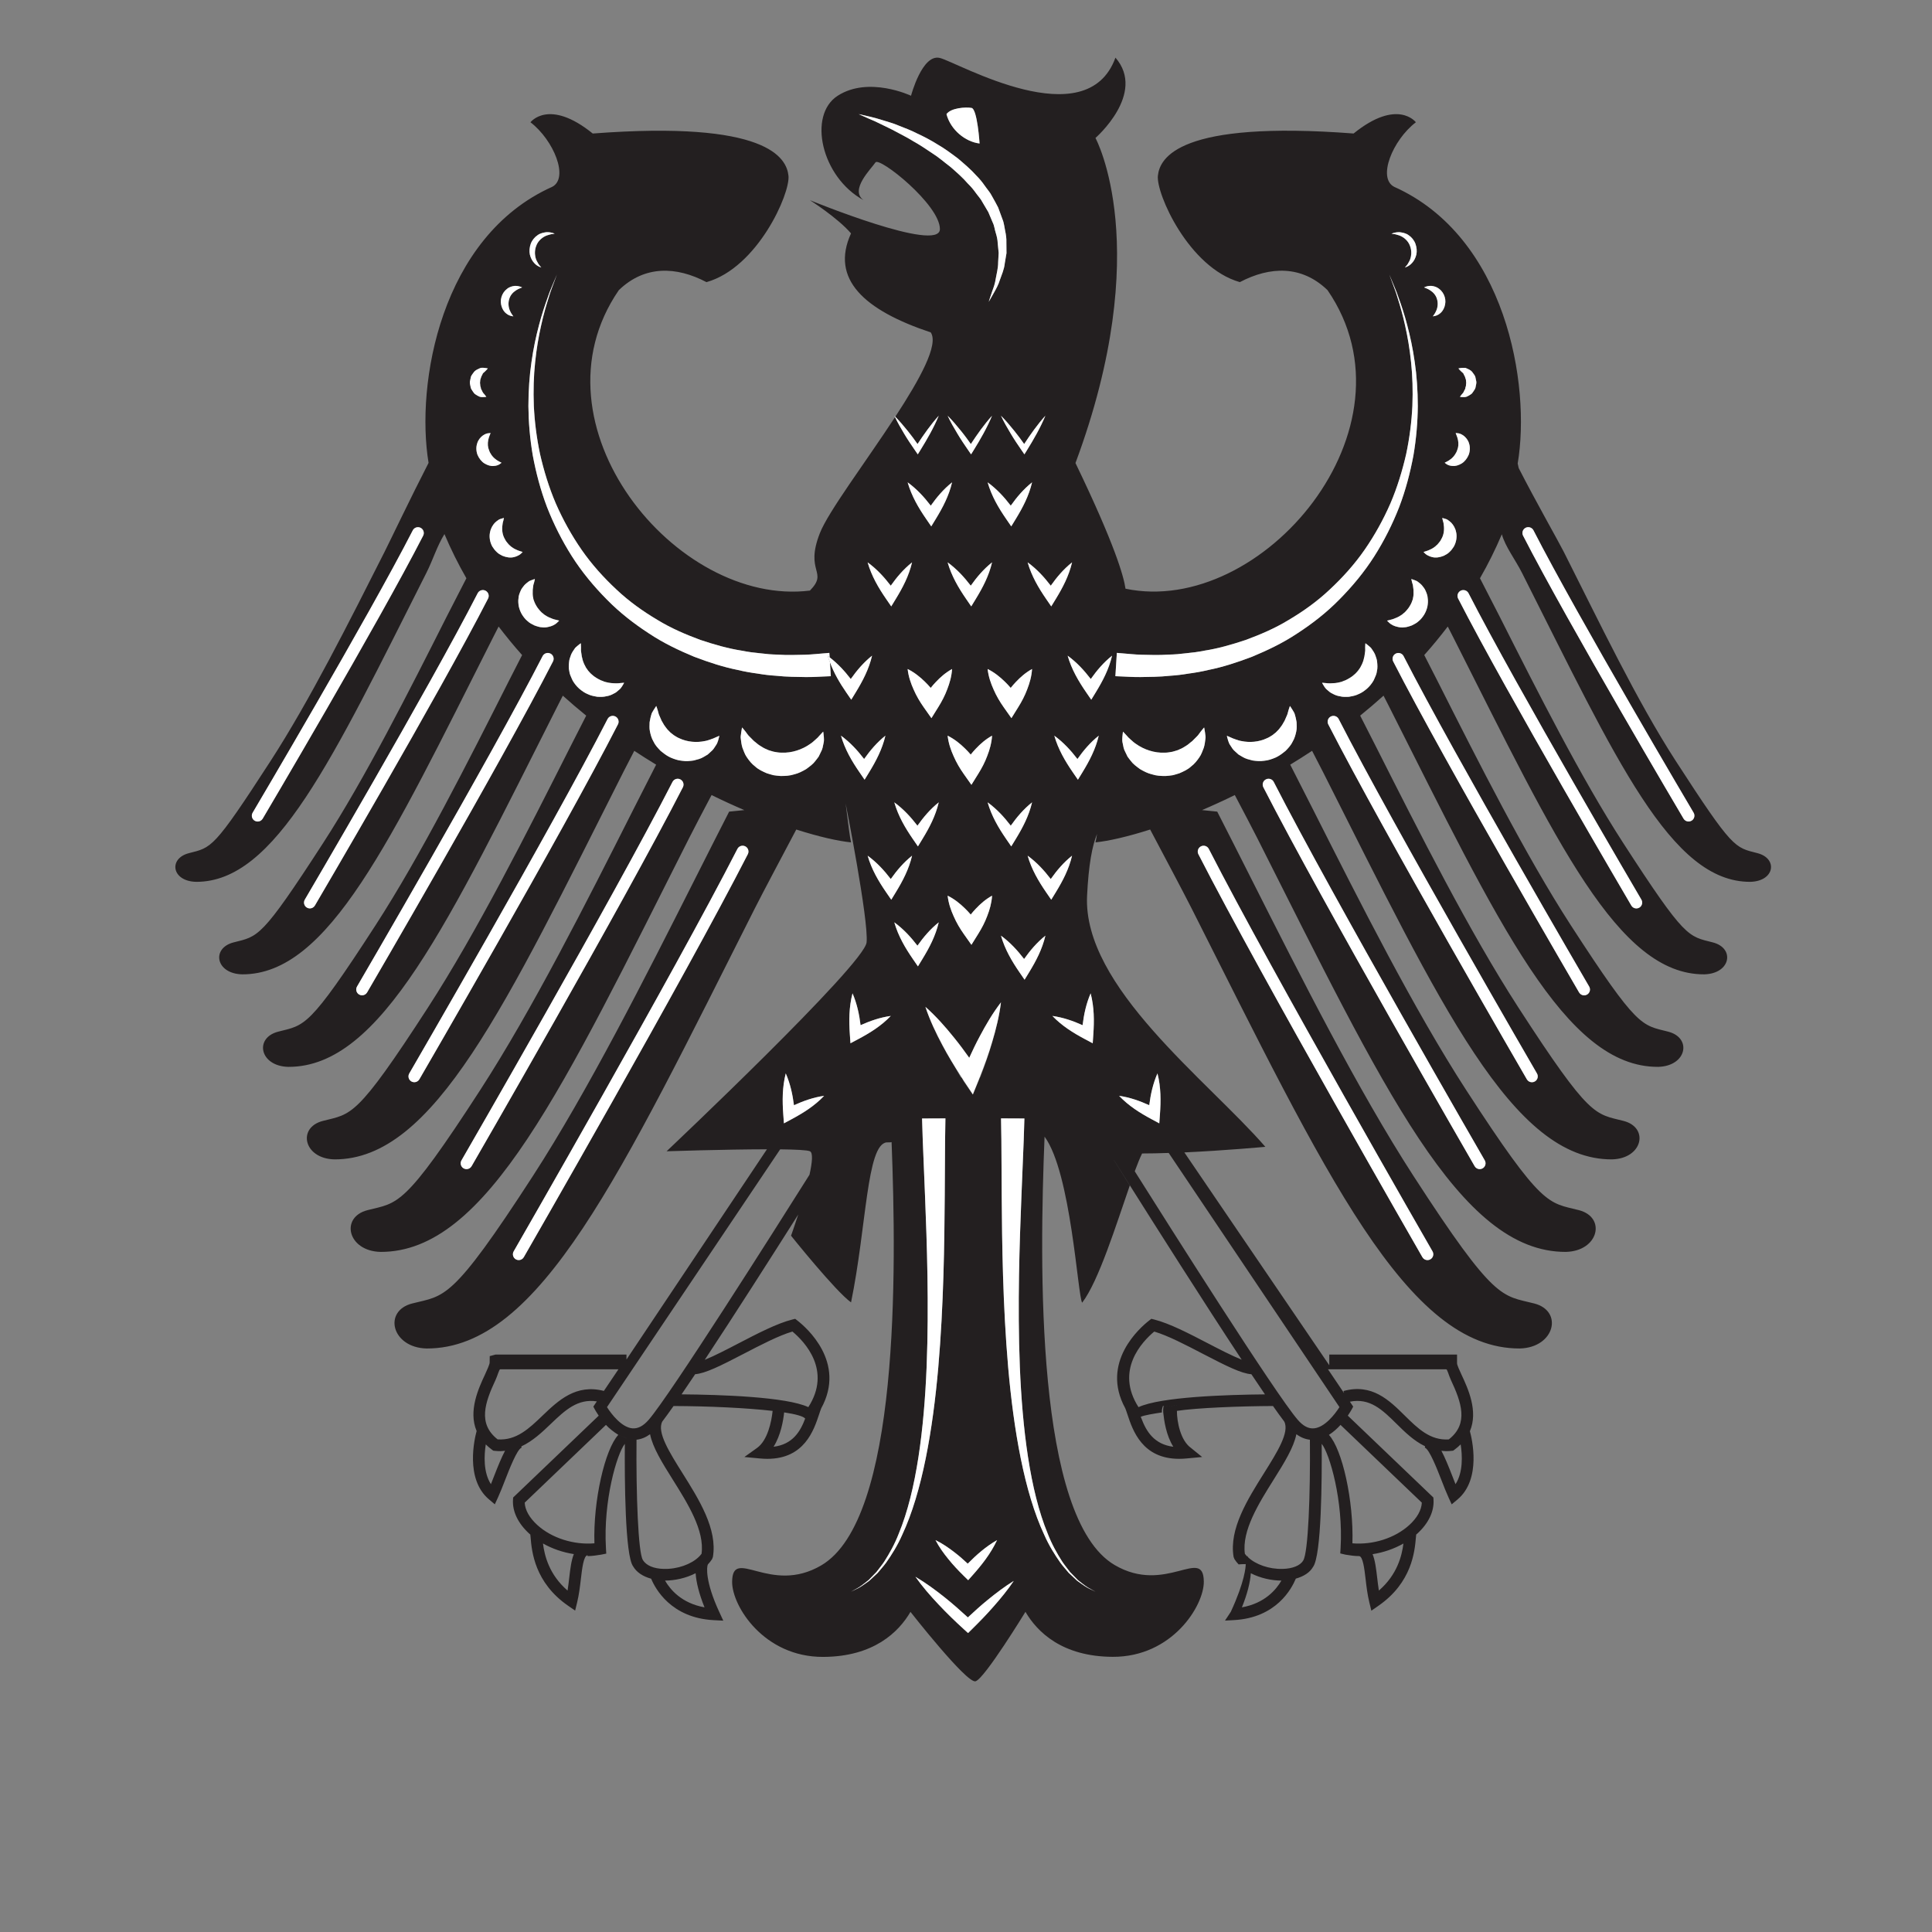
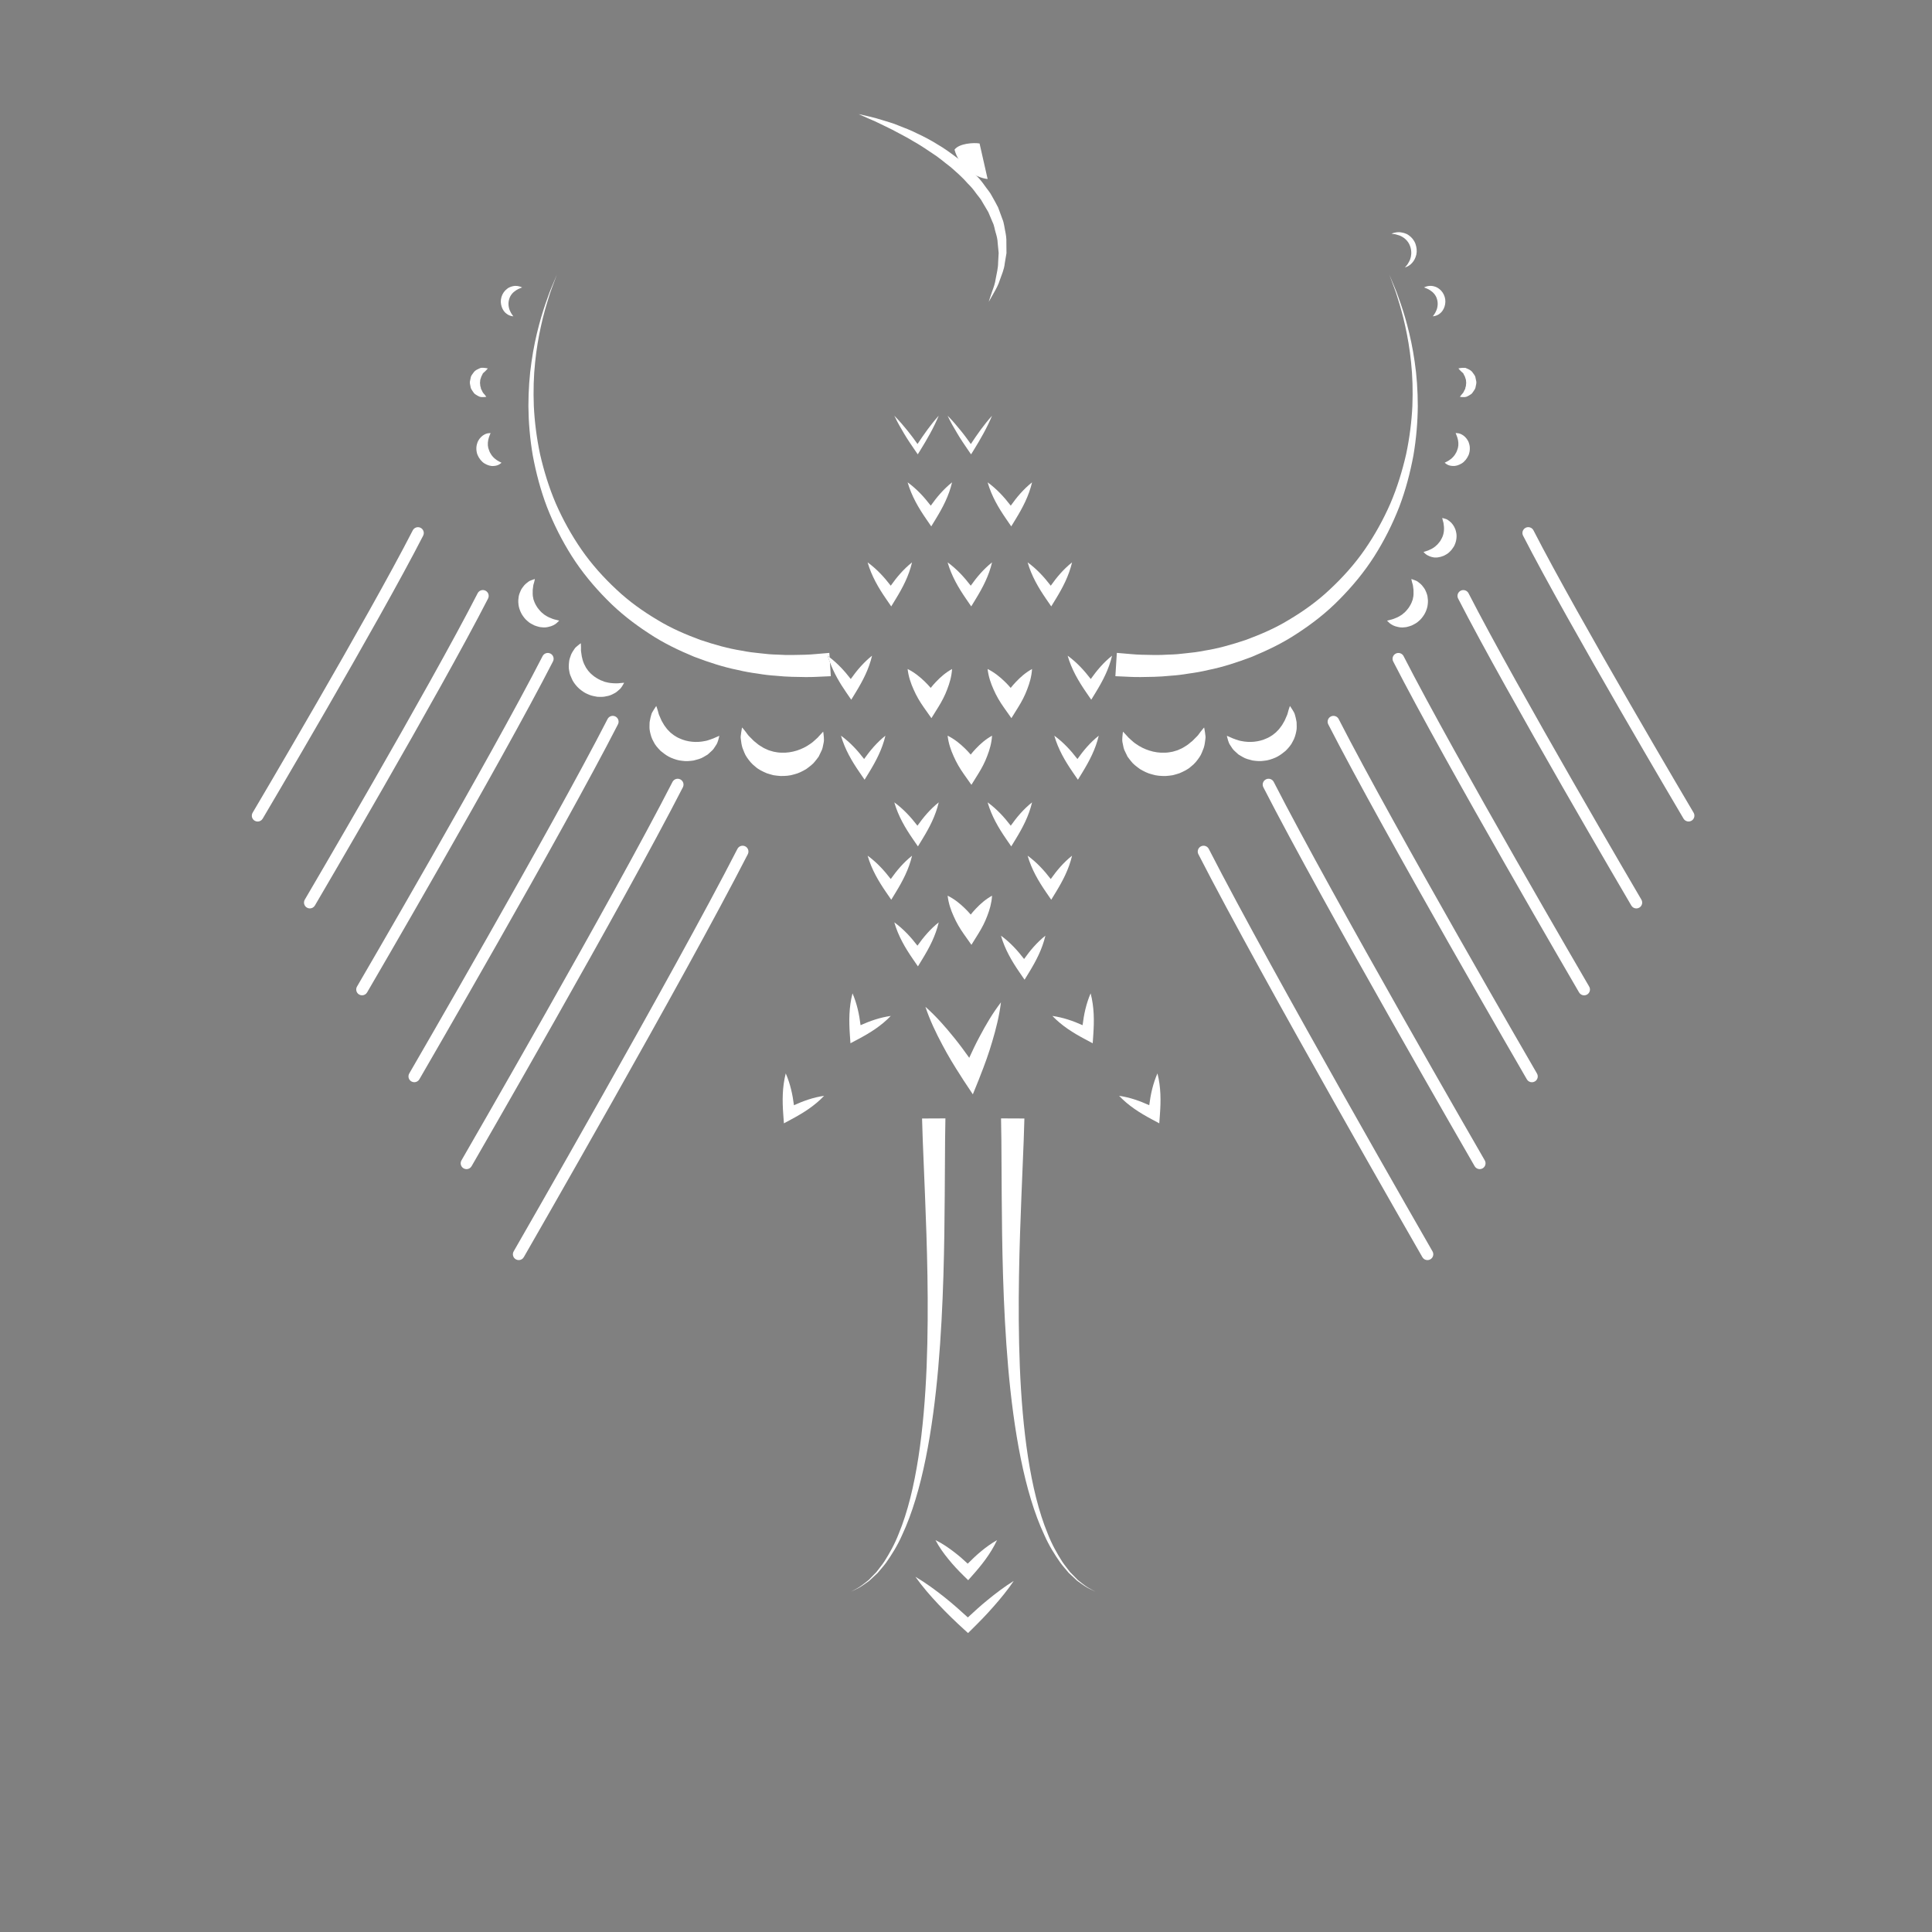
<svg xmlns="http://www.w3.org/2000/svg" version="1.1" viewBox="0 0 800 800" xml:space="preserve">
  <rect x="0" y="0" width="800" height="800" fill="#808080" stroke="none" />
  <defs>
    <clipPath id="a">
      <path d="m0 600h600v-600h-600z" />
    </clipPath>
  </defs>
  <g transform="matrix(1.333 0 0 -1.333 0 800)">
    <g clip-path="url(#a)">
-       <path d="m525.46 345.21c-0.29-0.172-0.607-0.254-0.924-0.254-0.621 0-1.222 0.318-1.562 0.891-0.359 0.604-35.961 60.788-49.85 87.911-0.458 0.891-0.102 1.984 0.789 2.439 0.88 0.456 1.985 0.105 2.441-0.786 13.835-27.023 49.387-87.113 49.745-87.718 0.508-0.861 0.22-1.973-0.639-2.483m-73.069 89.35c0.234-1.355-0.052-2.913-0.773-4.202-0.384-0.626-0.838-1.22-1.374-1.696-0.492-0.533-1.153-0.832-1.738-1.151-1.243-0.517-2.511-0.694-3.521-0.436-0.388 0.073-0.704 0.2-1.011 0.328-0.479 0.201-0.89 0.43-1.146 0.664-0.427 0.376-0.618 0.621-0.618 0.621s0.297 0.094 0.817 0.261c0.386 0.093 0.882 0.31 1.375 0.552 0.118 0.059 0.234 0.106 0.346 0.169 0.309 0.151 0.597 0.364 0.882 0.57 0.301 0.167 0.525 0.503 0.805 0.682 0.251 0.255 0.456 0.541 0.682 0.802 0.242 0.246 0.405 0.567 0.557 0.861 0.705 1.149 0.981 2.498 0.878 3.953-0.041 0.357-0.081 0.684-0.116 0.972-0.018 0.316-0.178 0.646-0.228 0.897-0.135 0.522-0.179 0.847-0.179 0.847s0.322-0.067 0.834-0.232c0.253-0.112 0.572-0.134 0.886-0.389 0.312-0.213 0.706-0.488 1.049-0.843 0.01-0.013 0.025-0.019 0.04-0.033 0.626-0.678 1.28-1.688 1.496-2.948 0.018-0.085 0.047-0.16 0.057-0.249m57.487-113.87c0.511-0.864 0.219-1.975-0.645-2.483-0.288-0.17-0.601-0.249-0.917-0.249-0.621 0-1.226 0.32-1.561 0.894-0.387 0.656-38.733 65.943-53.8 95.362-0.457 0.893-0.104 1.985 0.789 2.441 0.879 0.452 1.981 0.106 2.44-0.785 15.017-29.329 53.311-94.525 53.694-95.18m-66.476 91.053c-0.193-0.873-0.528-1.72-0.988-2.494-0.481-0.754-1.026-1.486-1.714-2.03-0.627-0.617-1.427-0.981-2.148-1.352-0.252-0.1-0.503-0.174-0.752-0.257-0.505-0.165-1.012-0.296-1.512-0.312-0.729-0.11-1.417-0.047-2.033 0.099-1.219 0.233-2.114 0.748-2.624 1.216-0.528 0.455-0.762 0.748-0.762 0.748s0.411 0.116 1.014 0.258c0.595 0.11 1.401 0.408 2.174 0.765 0.393 0.17 0.772 0.41 1.147 0.654 0.217 0.105 0.412 0.272 0.599 0.442 0.153 0.134 0.301 0.272 0.463 0.369 0.334 0.312 0.629 0.649 0.912 0.996 0.298 0.327 0.545 0.707 0.763 1.081 0.252 0.366 0.406 0.763 0.592 1.156 0.096 0.404 0.368 0.799 0.384 1.23 0.236 0.851 0.181 1.738 0.162 2.643-0.056 0.442-0.11 0.845-0.156 1.206-0.028 0.39-0.219 0.788-0.283 1.094-0.171 0.635-0.23 1.031-0.23 1.031s0.385-0.104 0.998-0.341c0.297-0.153 0.683-0.204 1.056-0.531 0.379-0.292 0.868-0.644 1.277-1.122 0.355-0.485 0.85-1.005 1.111-1.691 0.293-0.675 0.607-1.426 0.643-2.269 0.132-0.828 0.068-1.717-0.093-2.589m50.259-118.06c0.506-0.863 0.213-1.973-0.652-2.479-0.286-0.169-0.602-0.247-0.913-0.247-0.623 0-1.229 0.321-1.567 0.898-0.414 0.706-41.502 71.1-57.745 102.82-0.456 0.892-0.102 1.986 0.791 2.44 0.882 0.455 1.984 0.107 2.441-0.787 16.192-31.625 57.235-101.93 57.645-102.64m-67.002 95.025c-0.539-0.922-1.216-1.771-2.023-2.489-0.815-0.689-1.695-1.331-2.673-1.71-0.809-0.399-1.672-0.585-2.511-0.729-0.138-0.023-0.283-0.058-0.419-0.079-0.983-0.049-1.933-0.079-2.797 0.156-0.872 0.125-1.644 0.433-2.298 0.814-0.685 0.278-1.195 0.763-1.632 1.149-0.458 0.349-0.755 0.774-0.983 1.129-0.457 0.696-0.633 1.107-0.633 1.107s0.505-0.029 1.248-0.108c0.717-0.114 1.758-0.093 2.795 9e-3 0.524 0.039 1.06 0.162 1.599 0.298 0.237 0.031 0.474 0.125 0.708 0.22 0.29 0.12 0.577 0.251 0.864 0.33 0.506 0.264 1.008 0.485 1.48 0.805 0.482 0.277 0.925 0.638 1.332 1.004 0.438 0.349 0.774 0.771 1.14 1.18 0.279 0.448 0.683 0.859 0.882 1.356 0.284 0.469 0.492 0.973 0.68 1.497 0.129 0.34 0.206 0.694 0.287 1.049 0.042 0.181 0.076 0.362 0.138 0.54 0.079 0.54 0.145 1.032 0.209 1.47 0.096 0.465 0 0.988 0.027 1.366 0.013 0.785 0.069 1.258 0.069 1.258s0.392-0.268 0.996-0.778c0.279-0.287 0.697-0.501 0.989-1.014 0.324-0.474 0.745-1.062 1.036-1.758 0.219-0.686 0.587-1.461 0.63-2.338 0.085-0.877 0.163-1.846-0.082-2.824-0.092-0.76-0.394-1.492-0.734-2.211-0.107-0.232-0.208-0.468-0.324-0.699m50.781-122.02c0.504-0.867 0.209-1.974-0.659-2.477-0.286-0.167-0.597-0.245-0.909-0.245-0.624 0-1.233 0.321-1.569 0.901-0.44 0.759-44.269 76.256-61.692 110.27-0.455 0.892-0.1 1.985 0.791 2.44 0.886 0.453 1.982 0.107 2.441-0.786 17.374-33.928 61.155-109.34 61.597-110.1m-74.667 109.08c-2e-3 -0.85 0.132-1.843-0.108-2.848-0.214-1.018-0.499-2.107-1.102-3.123-0.486-1.08-1.335-1.996-2.199-2.886-0.177-0.16-0.38-0.293-0.562-0.446-0.788-0.641-1.626-1.216-2.559-1.64-1.148-0.493-2.359-0.911-3.583-1.004-1.215-0.197-2.426-0.07-3.563 0.091-1.116 0.288-2.199 0.536-3.092 1.094-0.454 0.263-0.889 0.501-1.285 0.762-0.356 0.324-0.698 0.639-1.028 0.938-0.678 0.541-1.096 1.254-1.461 1.834-0.398 0.535-0.595 1.095-0.735 1.564-2e-3 7e-3 -7e-3 0.017-0.011 0.026-0.293 0.933-0.368 1.453-0.368 1.453s0.549-0.222 1.347-0.586c0.304-0.164 0.717-0.309 1.133-0.447 0.103-0.035 0.171-0.081 0.281-0.112 0.543-0.169 1.097-0.39 1.735-0.486 2.495-0.531 5.42-0.323 7.886 0.843 0.637 0.252 1.187 0.624 1.757 0.978 0.184 0.162 0.389 0.311 0.587 0.462 0.334 0.25 0.66 0.505 0.911 0.826 0.499 0.447 0.876 0.986 1.271 1.522 0.418 0.528 0.656 1.143 1.028 1.693 0.258 0.596 0.493 1.14 0.709 1.623 0.254 0.502 0.318 1.119 0.47 1.537 0.113 0.388 0.208 0.67 0.29 0.904 0.106 0.302 0.181 0.5 0.181 0.5s0.336-0.444 0.818-1.238c0.202-0.424 0.591-0.816 0.733-1.499 0.151-0.539 0.337-1.203 0.445-1.913 0.023-0.143 0.061-0.273 0.074-0.422m58.448-136.08c0.503-0.867 0.204-1.976-0.662-2.478-0.284-0.164-0.599-0.243-0.908-0.243-0.623 0-1.231 0.324-1.568 0.905-0.468 0.811-47.05 81.413-65.642 117.72-0.458 0.892-0.103 1.985 0.789 2.44 0.885 0.454 1.984 0.107 2.44-0.786 18.551-36.229 65.083-116.75 65.551-117.56m-86.782 130.87c-0.099-0.772-0.188-1.741-0.503-2.711-0.387-0.9-0.688-2.015-1.392-2.977-0.678-0.987-1.467-2.016-2.557-2.826-0.991-0.933-2.299-1.53-3.607-2.096-0.679-0.21-1.369-0.44-2.077-0.608-0.708-0.13-1.435-0.171-2.158-0.242-1.436-0.022-2.907 0.062-4.248 0.497-1.382 0.316-2.619 0.98-3.759 1.643-1.066 0.793-2.117 1.523-2.833 2.506-0.367 0.472-0.734 0.917-1.044 1.365-0.24 0.499-0.475 0.982-0.699 1.443-0.497 0.87-0.64 1.809-0.785 2.588-0.206 0.753-0.177 1.454-0.128 2.021 0.078 1.124 0.208 1.714 0.208 1.714s0.476-0.484 1.152-1.241c0.308-0.392 0.736-0.818 1.245-1.247 0.505-0.437 0.989-0.928 1.635-1.33 2.421-1.734 5.718-2.886 8.963-2.716 0.818-9e-3 1.59 0.154 2.376 0.293 0.729 0.255 1.55 0.366 2.225 0.759 0.746 0.274 1.392 0.704 2.057 1.122 0.682 0.399 1.204 0.969 1.84 1.413 0.501 0.507 0.965 1 1.458 1.464 0.488 0.44 0.814 1.075 1.153 1.463 0.652 0.847 1.092 1.315 1.092 1.315s0.148-0.623 0.294-1.686c0.02-0.541 0.252-1.14 0.092-1.926m1.058-34.113c19.73-38.53 69.004-124.16 69.499-125.02 0.499-0.867 0.203-1.977-0.67-2.474-0.282-0.166-0.595-0.244-0.901-0.244-0.628 0-1.237 0.326-1.572 0.908-0.497 0.862-49.816 86.568-69.587 125.18-0.455 0.892-0.101 1.984 0.791 2.439 0.885 0.456 1.982 0.108 2.44-0.786m-29.016 53.646 0.224 3.572 0.229 3.667s0.061-5e-3 0.16-0.012c0.273-0.023 0.9-0.076 1.866-0.159 1.297-0.076 3.312-0.345 5.667-0.401 2.341-0.038 5.181-0.182 8.518 0.045 1.668 0.031 3.428 0.172 5.276 0.411 1.859 0.173 3.804 0.418 5.807 0.826 4.049 0.631 8.327 1.831 12.773 3.321 4.387 1.628 8.982 3.549 13.362 6.232 4.406 2.613 8.768 5.698 12.702 9.416 3.955 3.68 7.669 7.793 10.821 12.334 3.148 4.539 5.837 9.404 8.028 14.414 2.15 5.029 3.715 10.205 4.887 15.302 1.087 5.116 1.705 10.157 1.938 14.964 0.184 4.808 0.05 9.375-0.404 13.565-0.418 4.194-1.095 8.012-1.842 11.358-0.733 3.357-1.568 6.233-2.319 8.588-0.677 2.377-1.477 4.153-1.895 5.408-0.457 1.244-0.702 1.907-0.702 1.907s0.271-0.651 0.78-1.874c0.468-1.24 1.339-2.99 2.109-5.344 0.852-2.328 1.807-5.18 2.679-8.525 0.886-3.339 1.721-7.158 2.316-11.383 0.628-4.216 0.95-8.84 0.96-13.742-0.044-4.901-0.46-10.074-1.367-15.366-0.991-5.274-2.39-10.671-4.406-15.967-2.061-5.275-4.649-10.448-7.751-15.329-3.107-4.878-6.83-9.359-10.853-13.417-4.001-4.091-8.495-7.557-13.074-10.53-4.558-3.039-9.375-5.297-14.007-7.226-4.686-1.79-9.232-3.254-13.536-4.107-2.136-0.521-4.208-0.87-6.189-1.134-1.974-0.337-3.856-0.561-5.633-0.669-3.531-0.38-6.7-0.365-9.3-0.412-2.594-0.031-4.446 0.152-5.797 0.179-1.322 0.057-2.027 0.088-2.027 0.088m-10.204-29.799-1.439-2.355-1.575 2.286c-2.382 3.472-4.532 7.112-5.76 11.391 2.864-2.085 5.139-4.586 7.185-7.246 1.863 2.632 3.949 5.125 6.621 7.246-0.99-4.208-2.903-7.836-5.032-11.322m2.518-68.719c1.12-4.313 1.123-8.538 0.834-12.739l-0.188-2.77-2.44 1.295c-3.605 1.921-7.094 4.071-10.086 7.191 3.374-0.47 6.438-1.554 9.38-2.871 0.408 3.332 1.095 6.641 2.5 9.894m-13.814 31.375c-2.383 3.474-4.533 7.113-5.762 11.392 2.864-2.086 5.137-4.586 7.186-7.249 1.862 2.634 3.948 5.126 6.618 7.249-0.989-4.209-2.899-7.836-5.029-11.323l-1.441-2.354zm0.459-199.16c1.291-3.359 2.93-6.224 4.493-8.687 0.806-1.211 1.694-2.252 2.446-3.27 0.884-0.906 1.696-1.738 2.43-2.489 1.639-1.305 2.943-2.332 3.98-2.805 0.984-0.553 1.512-0.849 1.512-0.849s-0.537 0.27-1.552 0.776c-1.064 0.429-2.418 1.395-4.145 2.642-0.776 0.728-1.64 1.53-2.576 2.406-0.811 0.99-1.767 2.007-2.641 3.204-1.703 2.423-3.515 5.273-4.985 8.618-6.251 13.308-9.525 32.748-11.222 52.037-1.682 19.345-1.906 38.755-2.009 53.259-0.042 7.237-0.079 13.269-0.106 17.493-0.064 4.206-0.102 6.611-0.102 6.611l7.253-0.031s-0.078-2.425-0.209-6.665c-0.173-4.227-0.417-10.264-0.715-17.511-0.577-14.453-1.257-33.708-0.493-52.923 0.783-19.158 3.121-38.474 8.641-51.816m-16.711-22.579c-2.171-2.494-4.475-4.855-6.825-7.168l-1.192-1.177-1.268 1.149c-2.735 2.483-5.384 5.059-7.921 7.755-2.542 2.694-4.982 5.499-7.166 8.578 3.25-1.922 6.247-4.123 9.139-6.433 2.472-1.971 4.829-4.068 7.154-6.195 2.015 1.867 4.038 3.726 6.184 5.458 2.564 2.09 5.199 4.103 8.068 5.876-1.878-2.803-3.989-5.358-6.173-7.843m-28.488 22.124c-1.47-3.344-3.279-6.195-4.983-8.617-0.878-1.197-1.834-2.214-2.643-3.206-0.939-0.874-1.8-1.676-2.579-2.404-1.726-1.247-3.078-2.213-4.144-2.642-1.011-0.506-1.551-0.776-1.551-0.776s0.525 0.296 1.512 0.849c1.036 0.473 2.337 1.5 3.984 2.805 0.731 0.751 1.541 1.583 2.424 2.489 0.754 1.018 1.645 2.055 2.449 3.27 1.561 2.462 3.201 5.328 4.491 8.687 5.524 13.342 7.861 32.658 8.642 51.816 0.766 19.215 0.087 38.47-0.492 52.923-0.296 7.247-0.542 13.284-0.713 17.511-0.137 4.24-0.213 6.665-0.213 6.665l7.253 0.031s-0.035-2.405-0.101-6.611c-0.025-4.224-0.063-10.256-0.109-17.493-0.102-14.504-0.326-33.914-2.006-53.259-1.695-19.289-4.972-38.729-11.221-52.038m-13.616 154.03-2.435-1.295-0.196 2.769c-0.286 4.202-0.286 8.427 0.833 12.74 1.407-3.253 2.094-6.562 2.504-9.894 2.943 1.317 6.006 2.401 9.382 2.871-2.991-3.12-6.481-5.27-10.088-7.191m1.946 80.578-1.571 2.286c-2.388 3.472-4.534 7.11-5.766 11.391 2.867-2.085 5.142-4.584 7.186-7.243 1.867 2.629 3.95 5.122 6.617 7.243-0.987-4.208-2.895-7.833-5.026-11.32zm-10.485 32.154s-0.707-0.031-2.031-0.088c-1.348-0.027-3.202-0.21-5.793-0.179-2.601 0.047-5.772 0.032-9.301 0.412-1.776 0.108-3.658 0.332-5.635 0.669-1.983 0.264-4.052 0.613-6.187 1.134-4.302 0.853-8.849 2.317-13.536 4.107-4.633 1.929-9.448 4.187-14.005 7.226-4.581 2.973-9.074 6.439-13.078 10.53-4.02 4.058-7.744 8.536-10.851 13.417-3.101 4.881-5.692 10.054-7.752 15.329-2.015 5.296-3.415 10.693-4.406 15.967-0.906 5.292-1.322 10.465-1.367 15.366 0.011 4.902 0.334 9.526 0.961 13.742 0.592 4.225 1.43 8.044 2.316 11.383 0.872 3.345 1.829 6.197 2.678 8.525 0.769 2.354 1.644 4.104 2.111 5.344 0.506 1.223 0.778 1.874 0.778 1.874s-0.245-0.663-0.704-1.907c-0.417-1.255-1.217-3.031-1.892-5.408-0.751-2.355-1.589-5.231-2.321-8.588-0.748-3.346-1.424-7.164-1.842-11.358-0.451-4.19-0.585-8.757-0.403-13.565 0.235-4.807 0.85-9.848 1.938-14.964 1.17-5.097 2.737-10.273 4.887-15.303 2.193-5.009 4.882-9.874 8.027-14.413 3.153-4.541 6.866-8.654 10.821-12.335 3.936-3.717 8.3-6.802 12.704-9.415 4.38-2.683 8.975-4.604 13.361-6.232 4.446-1.49 8.725-2.69 12.771-3.321 2.005-0.408 3.947-0.653 5.809-0.826 1.847-0.239 3.61-0.38 5.274-0.411 3.341-0.227 6.178-0.083 8.522-0.045 2.352 0.056 4.369 0.325 5.666 0.401 0.966 0.083 1.593 0.136 1.865 0.159 0.099 7e-3 0.158 0.012 0.158 0.012l0.087-1.374c2.564-1.981 4.675-4.281 6.563-6.735 1.866 2.63 3.951 5.122 6.618 7.245-0.989-4.209-2.898-7.835-5.028-11.32l-1.438-2.357-1.572 2.286c-1.992 2.894-3.779 5.927-5.044 9.33l0.045-0.738zm-2.293-20.951c-0.15-0.779-0.292-1.718-0.788-2.588-0.223-0.461-0.457-0.944-0.697-1.443-0.314-0.448-0.677-0.893-1.046-1.365-0.713-0.983-1.768-1.713-2.83-2.506-1.142-0.663-2.377-1.327-3.759-1.643-1.343-0.435-2.815-0.519-4.251-0.497-0.723 0.071-1.448 0.112-2.158 0.242-0.707 0.168-1.399 0.398-2.082 0.608-1.303 0.566-2.612 1.163-3.603 2.096-1.088 0.81-1.88 1.839-2.556 2.826-0.704 0.962-1.006 2.077-1.393 2.977-0.311 0.97-0.402 1.939-0.501 2.711-0.158 0.786 0.07 1.385 0.092 1.926 0.145 1.063 0.295 1.686 0.295 1.686s0.436-0.468 1.089-1.315c0.34-0.388 0.665-1.023 1.157-1.463 0.489-0.464 0.957-0.957 1.455-1.464 0.639-0.444 1.16-1.014 1.843-1.413 0.663-0.418 1.31-0.848 2.057-1.122 0.671-0.393 1.49-0.504 2.221-0.759 0.788-0.139 1.56-0.302 2.376-0.293 3.247-0.17 6.543 0.984 8.966 2.716 0.642 0.402 1.132 0.893 1.632 1.33 0.512 0.429 0.939 0.857 1.245 1.247 0.678 0.759 1.152 1.241 1.152 1.241s0.135-0.59 0.211-1.714c0.051-0.567 0.075-1.268-0.127-2.021m-23.493-34.348c-19.775-38.609-69.092-124.32-69.589-125.18-0.334-0.582-0.943-0.908-1.572-0.908-0.305 0-0.616 0.078-0.901 0.244-0.87 0.497-1.169 1.607-0.667 2.474 0.494 0.861 49.764 86.49 69.502 125.02 0.456 0.892 1.551 1.242 2.441 0.786 0.892-0.455 1.245-1.549 0.786-2.439m-11.423 31.91c-0.332-0.299-0.676-0.614-1.029-0.938-0.396-0.261-0.831-0.499-1.283-0.762-0.895-0.558-1.98-0.804-3.097-1.094-1.134-0.161-2.346-0.288-3.563-0.091-1.222 0.093-2.43 0.511-3.581 1.002-0.93 0.426-1.772 1-2.557 1.641-0.186 0.154-0.39 0.284-0.566 0.447-0.86 0.89-1.711 1.805-2.197 2.886-0.603 1.014-0.891 2.105-1.1 3.123-0.241 1.005-0.107 1.998-0.11 2.848 0.012 0.149 0.051 0.279 0.074 0.423 0.109 0.709 0.293 1.373 0.445 1.912 0.144 0.683 0.53 1.075 0.733 1.499 0.483 0.794 0.818 1.238 0.818 1.238s0.077-0.198 0.18-0.499c0.082-0.235 0.177-0.517 0.29-0.905 0.154-0.418 0.216-1.035 0.473-1.537 0.211-0.483 0.45-1.027 0.708-1.623 0.372-0.55 0.609-1.168 1.029-1.693 0.394-0.537 0.769-1.075 1.27-1.522 0.249-0.321 0.579-0.576 0.907-0.826 0.202-0.153 0.406-0.3 0.592-0.463 0.568-0.354 1.116-0.725 1.754-0.979 2.465-1.164 5.39-1.372 7.883-0.841 0.641 0.096 1.194 0.317 1.74 0.486 0.109 0.031 0.174 0.077 0.279 0.112 0.418 0.138 0.83 0.283 1.133 0.447 0.799 0.364 1.348 0.586 1.348 0.586s-0.075-0.52-0.366-1.453c0-9e-3 -8e-3 -0.02-0.012-0.029-0.138-0.468-0.338-1.026-0.734-1.561-0.367-0.58-0.782-1.293-1.461-1.834m-8.75-11.107c-18.596-36.31-65.169-116.91-65.639-117.72-0.334-0.581-0.944-0.905-1.57-0.905-0.31 0-0.62 0.079-0.906 0.242-0.868 0.503-1.163 1.612-0.663 2.479 0.469 0.809 46.995 81.332 65.554 117.56 0.455 0.889 1.547 1.243 2.438 0.786 0.892-0.455 1.243-1.548 0.786-2.44m-18.888 31.355c-0.223-0.357-0.523-0.78-0.981-1.129-0.436-0.386-0.946-0.871-1.629-1.149-0.658-0.382-1.427-0.689-2.3-0.814-0.865-0.235-1.813-0.205-2.797-0.156-0.135 0.021-0.277 0.056-0.415 0.079-0.841 0.144-1.705 0.33-2.513 0.729-0.978 0.379-1.861 1.023-2.675 1.713-0.807 0.715-1.485 1.564-2.022 2.488-0.116 0.229-0.213 0.465-0.323 0.697-0.341 0.719-0.644 1.455-0.735 2.211-0.244 0.978-0.165 1.947-0.08 2.824 0.043 0.877 0.411 1.652 0.63 2.338 0.291 0.696 0.711 1.284 1.034 1.758 0.291 0.513 0.712 0.727 0.99 1.014 0.601 0.51 0.995 0.778 0.995 0.778s0.057-0.473 0.066-1.258c0.03-0.378-0.066-0.898 0.03-1.366 0.064-0.438 0.132-0.929 0.212-1.468 0.059-0.179 0.096-0.361 0.136-0.542 0.082-0.355 0.157-0.709 0.286-1.049 0.187-0.524 0.397-1.028 0.682-1.497 0.198-0.497 0.599-0.906 0.879-1.355 0.366-0.409 0.703-0.832 1.141-1.178 0.407-0.369 0.852-0.729 1.33-1.007 0.471-0.32 0.973-0.541 1.482-0.805 0.286-0.079 0.575-0.21 0.867-0.33 0.233-0.098 0.469-0.189 0.704-0.22 0.539-0.136 1.074-0.259 1.599-0.298 1.036-0.102 2.076-0.123 2.796-9e-3 0.741 0.078 1.247 0.108 1.247 0.108s-0.179-0.411-0.636-1.107m-1.283-11.819c-17.424-34.012-61.253-109.51-61.693-110.27-0.337-0.58-0.942-0.901-1.568-0.901-0.311 0-0.624 0.078-0.91 0.245-0.864 0.503-1.161 1.61-0.656 2.477 0.438 0.758 44.219 76.173 61.602 110.1 0.456 0.892 1.547 1.241 2.439 0.786s1.244-1.549 0.786-2.44m-19.02 31.478c-0.512-0.468-1.407-0.983-2.625-1.216-0.617-0.146-1.305-0.209-2.035-0.099-0.499 0.016-1.001 0.147-1.509 0.312-0.251 0.083-0.502 0.157-0.755 0.257-0.722 0.371-1.521 0.737-2.148 1.352-0.689 0.544-1.234 1.278-1.712 2.03-0.463 0.774-0.793 1.621-0.988 2.494-0.16 0.872-0.228 1.761-0.094 2.589 0.034 0.841 0.353 1.594 0.644 2.269 0.259 0.685 0.751 1.206 1.108 1.691 0.412 0.476 0.899 0.83 1.281 1.122 0.368 0.327 0.755 0.377 1.052 0.531 0.614 0.235 0.999 0.341 0.999 0.341s-0.06-0.396-0.23-1.031c-0.061-0.306-0.256-0.704-0.283-1.094-0.045-0.361-0.098-0.764-0.155-1.206-0.018-0.905-0.072-1.791 0.164-2.643 0.015-0.431 0.287-0.826 0.385-1.23 0.181-0.393 0.338-0.79 0.59-1.159 0.219-0.371 0.466-0.753 0.763-1.078 0.282-0.347 0.579-0.684 0.91-0.996 0.16-0.097 0.313-0.235 0.465-0.369 0.19-0.17 0.385-0.337 0.599-0.442 0.373-0.244 0.752-0.484 1.148-0.654 0.769-0.357 1.577-0.655 2.172-0.765 0.604-0.142 1.012-0.258 1.012-0.258s-0.235-0.293-0.758-0.748m-1.153-11.937c-16.244-31.716-57.329-102.11-57.745-102.82-0.335-0.577-0.944-0.898-1.567-0.898-0.31 0-0.626 0.078-0.91 0.247-0.867 0.506-1.158 1.616-0.652 2.479 0.411 0.707 41.445 71.016 57.647 102.64 0.457 0.891 1.549 1.242 2.44 0.787 0.892-0.454 1.243-1.55 0.787-2.44m-17.464 33.985c-0.535 0.476-0.987 1.07-1.374 1.694-0.722 1.292-1.006 2.847-0.773 4.206 0.014 0.084 0.04 0.157 0.058 0.24 0.212 1.26 0.87 2.274 1.499 2.955 0.014 0.014 0.03 0.018 0.042 0.034 0.344 0.355 0.739 0.626 1.049 0.839 0.315 0.255 0.634 0.277 0.883 0.389 0.513 0.168 0.836 0.232 0.836 0.232s-0.046-0.325-0.181-0.847c-0.199-0.52-0.269-1.246-0.342-1.867-0.105-1.457 0.173-2.804 0.874-3.953 0.152-0.295 0.319-0.616 0.557-0.863 0.225-0.261 0.43-0.547 0.683-0.8 0.277-0.181 0.503-0.517 0.802-0.684 0.286-0.206 0.575-0.419 0.88-0.57 0.119-0.063 0.235-0.114 0.353-0.172 0.492-0.243 0.983-0.456 1.37-0.551 0.521-0.165 0.817-0.259 0.817-0.259s-0.187-0.245-0.619-0.621c-0.255-0.234-0.663-0.463-1.14-0.662-0.309-0.13-0.623-0.256-1.015-0.328-1.011-0.26-2.277-0.08-3.523 0.435-0.582 0.32-1.246 0.619-1.736 1.153m-2.707-14.447c-15.068-29.419-53.41-94.706-53.796-95.362-0.336-0.574-0.944-0.894-1.565-0.894-0.311 0-0.629 0.079-0.917 0.249-0.86 0.508-1.15 1.619-0.644 2.483 0.386 0.655 38.674 65.851 53.694 95.18 0.459 0.888 1.55 1.242 2.441 0.785 0.891-0.456 1.243-1.548 0.787-2.441m-5.33 68.906c0.174 0.491 0.553 0.896 0.823 1.297 0.522 0.818 1.651 1.198 2.261 1.462 0.636 0.072 1.164-0.02 1.553-0.062 0.386-0.056 0.616-0.117 0.616-0.117s-0.588-0.745-1.518-1.514c-0.114-0.25-0.202-0.494-0.319-0.675-0.115-0.178-0.222-0.354-0.272-0.635-0.076-0.227-0.153-0.462-0.232-0.699-6e-3 -0.259-0.027-0.505-0.069-0.751-0.065-0.246 0.051-0.503 0.042-0.758-0.015-0.267 0.043-0.512 0.137-0.752 0.112-0.214 0.041-0.572 0.216-0.751 0.134-0.203 0.237-0.444 0.343-0.689 0.213-0.488 0.598-0.738 0.81-1.072 0.25-0.322 0.393-0.506 0.393-0.506s-0.204-0.057-0.605-0.087c-0.367 0.013-1.061-0.125-1.695 0.211-0.324 0.159-0.692 0.351-1.048 0.605-0.413 0.211-0.619 0.636-0.909 1.026-0.267 0.407-0.589 0.826-0.632 1.353-0.084 0.506-0.266 1.028-0.218 1.554 0.092 0.53 0.199 1.058 0.323 1.56m6.094-17.484c0.083 0.037-0.525-1.121-0.716-2.153-0.234-1.169-0.15-2.256 0.265-3.241 0.167-0.513 0.459-0.989 0.77-1.465 0.199-0.178 0.331-0.477 0.548-0.65 0.197-0.201 0.4-0.41 0.626-0.577 0.437-0.336 0.915-0.656 1.288-0.818 0.402-0.207 0.629-0.324 0.629-0.324s-0.181-0.179-0.572-0.441c-0.388-0.268-1.033-0.532-1.871-0.564-0.855-0.098-1.868 0.198-2.822 0.769-0.957 0.583-1.715 1.577-2.193 2.697-0.428 1.14-0.47 2.447-0.106 3.522 0.302 1.104 1.031 1.903 1.669 2.403 0.72 0.521 1.347 0.741 1.772 0.767 0.438 0.065 0.713 0.075 0.713 0.075m3.403 42.261c0.295 1.019 0.942 1.94 1.737 2.526 0.769 0.629 1.684 0.844 2.4 0.92 1.554 0.045 2.227-0.511 2.276-0.468 0.061-0.043-0.985-0.308-1.879-0.899-0.967-0.613-1.831-1.569-2.142-2.776-0.369-1.19-0.223-2.534 0.23-3.548 0.421-1.037 1.097-1.734 1.064-1.76 0 0-0.223 7e-3 -0.622 0.099-0.385 0.093-0.983 0.283-1.551 0.758-1.21 0.869-2.15 3.071-1.513 5.148m9.094 16.518c0.404 1.101 1.194 2.058 2.099 2.662 0.887 0.665 1.925 0.818 2.724 0.94 1.725 0.064 2.585-0.496 2.624-0.444 0 0-0.26-0.061-0.708-0.13-0.464-6e-3 -1.066-0.247-1.712-0.421-1.334-0.476-2.761-1.635-3.336-3.257-0.31-0.793-0.426-1.662-0.386-2.482 0.082-0.395 0.056-0.82 0.19-1.183 0.084-0.382 0.215-0.732 0.386-1.035 0.319-0.607 0.628-1.172 0.941-1.471 0.291-0.33 0.453-0.552 0.453-0.552s-0.239 0.079-0.667 0.271c-0.415 0.193-1.032 0.541-1.569 1.175-0.575 0.605-1.058 1.511-1.313 2.563-0.234 1.064-0.118 2.261 0.274 3.364m111.83-106.2c1.864 2.629 3.951 5.12 6.619 7.244-0.988-4.209-2.898-7.835-5.027-11.32l-1.439-2.357-1.572 2.285c-2.386 3.473-4.538 7.11-5.766 11.392 2.865-2.086 5.141-4.585 7.185-7.244m12.425 24.851c1.867 2.63 3.95 5.121 6.619 7.244-0.988-4.21-2.9-7.834-5.029-11.32l-1.439-2.357-1.571 2.286c-2.387 3.472-4.536 7.108-5.766 11.391 2.866-2.086 5.14-4.585 7.186-7.244m0.401 109.52c-1.957 1.328-3.868 2.589-5.774 3.653-1.855 1.149-3.706 2.068-5.388 2.98-1.678 0.931-3.28 1.622-4.674 2.334-1.388 0.715-2.649 1.257-3.694 1.685-2.074 0.899-3.244 1.458-3.244 1.458s1.271-0.259 3.466-0.792c1.1-0.259 2.427-0.594 3.935-1.09 1.505-0.485 3.269-0.927 5.058-1.704 1.813-0.723 3.813-1.444 5.807-2.489 2.044-0.935 4.146-2.047 6.234-3.358 2.143-1.222 4.2-2.764 6.282-4.318 1.986-1.693 4.027-3.396 5.807-5.403 0.945-0.943 1.793-1.977 2.556-3.086 0.757-1.108 1.682-2.078 2.269-3.288 0.655-1.158 1.301-2.311 1.888-3.47 0.452-1.228 0.9-2.441 1.336-3.636 0.503-1.168 0.584-2.453 0.848-3.64 0.256-1.199 0.425-2.375 0.377-3.548 0.011-1.153 0.021-2.277 0.031-3.366-0.18-1.068-0.354-2.099-0.52-3.091-0.195-2.002-0.996-3.678-1.514-5.189-0.473-1.533-1.153-2.75-1.717-3.747-1.102-1.998-1.764-3.094-1.764-3.094s0.384 1.255 1.113 3.371c0.393 1.047 0.857 2.318 1.076 3.861 0.251 1.523 0.751 3.187 0.741 5.071 0.049 0.929 0.103 1.893 0.16 2.893-0.101 0.991-0.199 2.016-0.302 3.067-0.032 1.058-0.283 2.107-0.606 3.167-0.354 1.047-0.418 2.189-0.949 3.221-0.442 1.051-0.895 2.122-1.351 3.203-0.603 1.016-1.211 2.045-1.823 3.082-0.532 1.08-1.421 1.964-2.122 2.966-0.708 1-1.507 1.938-2.399 2.804-1.607 1.885-3.503 3.511-5.346 5.139-1.962 1.477-3.786 3.105-5.797 4.354m12.257 14.036c1.814-0.319 2.503-11.045 2.503-11.045-4.4 0.518-8.985 4.201-10.28 9.119 1.396 1.957 5.966 2.242 7.777 1.926m16.36-104.4c2.007 3.051 4.112 6.045 6.593 8.799-1.596-3.825-3.639-7.366-5.793-10.837l-0.725-1.168-0.781 1.132c-1.197 1.733-2.382 3.475-3.457 5.291-1.086 1.812-2.152 3.638-3.047 5.582 1.517-1.509 2.867-3.134 4.195-4.775 1.066-1.298 2.036-2.662 3.015-4.024m0.949-76.196c-0.727-1.956-1.68-3.769-2.759-5.505l-2.15-3.459-2.37 3.356c-1.217 1.72-2.29 3.538-3.147 5.509-0.886 1.954-1.605 4.022-1.877 6.403 2.143-1.072 3.838-2.456 5.372-3.953 0.644-0.609 1.229-1.259 1.799-1.919 0.506 0.619 1.014 1.24 1.58 1.819 1.431 1.511 3.018 2.924 5.054 4.053-0.149-2.324-0.748-4.362-1.502-6.304m-3.525-46.436-1.44-2.357-1.573 2.286c-2.387 3.473-4.534 7.113-5.765 11.393 2.865-2.087 5.142-4.586 7.186-7.245 1.866 2.63 3.952 5.123 6.619 7.245-0.99-4.209-2.899-7.836-5.027-11.322m4.142-41.416-1.442-2.358-1.574 2.286c-2.381 3.472-4.532 7.111-5.76 11.395 2.862-2.087 5.138-4.588 7.184-7.247 1.866 2.631 3.948 5.122 6.619 7.247-0.988-4.212-2.9-7.838-5.027-11.323m-15.58-33.399-1.93-4.668-2.853 4.147c-0.306 0.465-0.592 1.26-0.895 1.26-2.023 3.626-3.956 6.503-5.694 9.81-2.028 3.787-3.891 7.784-5.296 11.982 3.309-2.938 6.166-6.126 8.856-9.474 1.673-2.05 3.239-4.144 4.761-6.295 1.015 2.236 2.076 4.468 3.248 6.643 1.926 3.643 4.021 7.224 6.607 10.598-0.521-4.217-1.535-8.436-2.713-12.385-1.056-3.637-2.344-7.253-3.733-10.879-0.125 0-0.233-0.428-0.358-0.739m5.592-143.04c-1.987-4.231-4.768-7.734-7.735-11.059l-1.242-1.393-1.349 1.324c-1.672 1.644-3.29 3.344-4.769 5.186-1.494 1.827-2.89 3.754-4.031 5.942 2.216-1.09 4.172-2.444 6.032-3.896 1.395-1.069 2.703-2.234 3.979-3.424 2.712 2.74 5.611 5.309 9.115 7.32m-26.402 212.61c-0.988-4.209-2.898-7.835-5.027-11.321l-1.439-2.356-1.572 2.285c-2.386 3.474-4.538 7.11-5.766 11.392 2.865-2.086 5.141-4.585 7.185-7.244 1.864 2.629 3.951 5.121 6.619 7.244m8.284-20.708c-0.989-4.209-2.899-7.835-5.027-11.322l-1.439-2.357-1.574 2.287c-2.387 3.471-4.535 7.109-5.765 11.392 2.865-2.087 5.142-4.586 7.185-7.247 1.867 2.631 3.951 5.122 6.62 7.247m-6.62 30.03c1.867 2.628 3.951 5.123 6.62 7.245-0.989-4.209-2.899-7.836-5.027-11.322l-1.439-2.357-1.574 2.286c-2.387 3.473-4.535 7.113-5.765 11.393 2.865-2.087 5.142-4.586 7.185-7.245m10.761 48.663c-0.148-2.324-0.748-4.362-1.503-6.304-0.723-1.957-1.681-3.769-2.761-5.505l-2.149-3.459-2.37 3.356c-1.214 1.72-2.291 3.538-3.147 5.512-0.882 1.951-1.602 4.019-1.875 6.4 2.144-1.072 3.839-2.456 5.372-3.953 0.644-0.609 1.23-1.261 1.798-1.919 0.508 0.619 1.011 1.24 1.58 1.819 1.432 1.511 3.018 2.924 5.055 4.053m12.425-70.41c-0.149-2.324-0.747-4.362-1.501-6.302-0.726-1.959-1.682-3.77-2.762-5.507l-2.151-3.459-2.369 3.356c-1.214 1.72-2.289 3.539-3.147 5.512-0.882 1.951-1.601 4.019-1.876 6.4 2.145-1.072 3.841-2.456 5.374-3.953 0.644-0.609 1.225-1.261 1.798-1.918 0.507 0.62 1.011 1.238 1.577 1.819 1.435 1.51 3.021 2.923 5.057 4.052m-4.263 37.893-2.151-3.462-2.369 3.358c-1.214 1.72-2.289 3.538-3.147 5.51-0.882 1.953-1.601 4.021-1.876 6.4 2.145-1.07 3.841-2.453 5.374-3.952 0.644-0.609 1.225-1.258 1.798-1.917 0.507 0.619 1.011 1.239 1.577 1.817 1.435 1.512 3.021 2.924 5.057 4.052-0.149-2.324-0.747-4.362-1.501-6.302-0.726-1.958-1.682-3.769-2.762-5.504m-2.354 58.405c1.864 2.629 3.949 5.12 6.617 7.244-0.988-4.209-2.899-7.835-5.029-11.32l-1.438-2.357-1.571 2.285c-2.388 3.473-4.535 7.11-5.768 11.392 2.865-2.086 5.143-4.585 7.189-7.244m12.423 24.851c1.866 2.63 3.952 5.121 6.619 7.244-0.99-4.21-2.899-7.834-5.027-11.32l-1.44-2.357-1.568 2.286c-2.392 3.472-4.539 7.108-5.77 11.391 2.865-2.086 5.142-4.585 7.186-7.244m-11.598 17.115-0.723-1.168-0.784 1.132c-1.196 1.733-2.381 3.474-3.456 5.291-1.087 1.812-2.153 3.638-3.051 5.582 1.522-1.509 2.872-3.134 4.199-4.775 1.067-1.298 2.04-2.664 3.017-4.027 2.005 3.054 4.108 6.048 6.59 8.802-1.596-3.825-3.641-7.366-5.792-10.837m30.643-34.722c-0.989-4.209-2.899-7.835-5.029-11.323l-1.441-2.354-1.572 2.285c-2.383 3.473-4.533 7.113-5.762 11.392 2.864-2.086 5.137-4.586 7.186-7.249 1.862 2.634 3.948 5.125 6.618 7.249m5.806-36.236c1.865 2.63 3.951 5.122 6.618 7.245-0.989-4.209-2.898-7.835-5.025-11.32l-1.441-2.357-1.573 2.286c-2.387 3.473-4.533 7.109-5.766 11.391 2.867-2.087 5.142-4.584 7.187-7.245m96.035 138.79c0.801-0.122 1.839-0.273 2.728-0.939 0.906-0.605 1.692-1.56 2.099-2.662 0.393-1.103 0.51-2.3 0.277-3.363-0.255-1.052-0.741-1.958-1.314-2.562-0.539-0.637-1.156-0.984-1.57-1.178-0.425-0.192-0.669-0.271-0.669-0.271s0.164 0.222 0.454 0.552c0.316 0.299 0.622 0.864 0.942 1.471 0.17 0.303 0.301 0.653 0.385 1.036 0.136 0.362 0.111 0.79 0.194 1.182 0.038 0.821-0.08 1.692-0.392 2.484-0.573 1.623-2.001 2.779-3.336 3.255-0.644 0.174-1.25 0.415-1.713 0.421-0.448 0.069-0.706 0.13-0.706 0.13 0.036-0.052 0.9 0.508 2.621 0.444m9.785-16.674c0.715-0.075 1.632-0.291 2.402-0.92 0.793-0.584 1.441-1.507 1.735-2.526 0.639-2.077-0.301-4.279-1.512-5.148-0.566-0.475-1.168-0.665-1.551-0.758-0.4-0.092-0.623-0.099-0.623-0.099-0.032 0.026 0.645 0.723 1.062 1.76 0.456 1.014 0.602 2.358 0.233 3.548-0.31 1.207-1.174 2.163-2.143 2.776-0.896 0.591-1.939 0.856-1.88 0.899 0.048-0.043 0.722 0.513 2.277 0.468m6.045-53.791c0.227 0.165 0.429 0.374 0.63 0.575 0.214 0.173 0.349 0.472 0.546 0.651 0.313 0.475 0.603 0.951 0.77 1.466 0.418 0.985 0.503 2.07 0.268 3.239-0.19 1.032-0.801 2.19-0.715 2.153 0 0 0.273-0.01 0.712-0.075 0.425-0.026 1.051-0.246 1.77-0.767 0.638-0.5 1.368-1.299 1.673-2.404 0.361-1.076 0.317-2.381-0.111-3.521-0.478-1.12-1.235-2.114-2.191-2.697-0.957-0.571-1.97-0.864-2.823-0.769-0.836 0.032-1.485 0.296-1.872 0.564-0.392 0.262-0.573 0.441-0.573 0.441s0.232 0.117 0.631 0.324c0.373 0.162 0.85 0.482 1.285 0.82m4.502 28.327c0.614-0.264 1.739-0.644 2.263-1.459 0.27-0.402 0.647-0.808 0.822-1.298 0.123-0.504 0.234-1.032 0.325-1.559 0.046-0.529-0.133-1.049-0.216-1.557-0.044-0.527-0.367-0.946-0.634-1.353-0.289-0.39-0.494-0.814-0.905-1.023-0.362-0.257-0.727-0.449-1.049-0.608-0.638-0.336-1.328-0.198-1.699-0.211-0.398 0.03-0.602 0.087-0.602 0.087s0.142 0.184 0.393 0.506c0.211 0.334 0.594 0.584 0.806 1.072 0.106 0.245 0.208 0.486 0.344 0.69 0.177 0.178 0.106 0.536 0.22 0.75 0.092 0.24 0.149 0.485 0.133 0.752-9e-3 0.255 0.107 0.512 0.04 0.758-0.04 0.247-0.06 0.492-0.067 0.751-0.078 0.24-0.155 0.472-0.231 0.699-0.05 0.281-0.158 0.457-0.272 0.635-0.117 0.181-0.205 0.426-0.322 0.677-0.928 0.767-1.517 1.512-1.517 1.512s0.914 0.266 2.168 0.179m-98.2-229.05c0.425 3.329 1.127 6.636 2.551 9.882 1.098-4.317 1.076-8.543 0.768-12.742l-0.202-2.77-2.433 1.31c-3.599 1.935-7.077 4.102-10.051 7.238 3.372-0.486 6.432-1.587 9.367-2.918m59.073-93.776c-1.455-2.309-4.572-6.238-7.824-6.585-1.784-0.191-3.452 0.694-5.17 2.69-6.926 8.059-39.813 60.04-50.588 77.152 0.837 2.258 1.605 4.19 2.277 5.533 2.582 0 5.391 0.065 8.266 0.166l-3.038 4.521 3.038-4.52zm33.189 11.746c0.313 0 0.813-1.981 1.412-3.263 3.258-6.968 5.652-13.619-0.633-18.517-5.776-0.378-9.637 3.411-13.7 7.427-4.763 4.709-10.167 10.054-19.012 7.608l0.176-0.655-4.987 7.4zm2.867-35.682c-0.324 0.815-0.658 1.672-0.998 2.541-1.238 3.189-2.315 5.809-3.389 7.836 0.479-0.047 0.945-0.12 1.449-0.12 0.555 0 1.128 0.03 1.72 0.095l0.483 0.052 0.388 0.285c0.741 0.537 1.367 1.098 1.946 1.671 0.527-3.398 0.793-8.661-1.599-12.36m-10.465-5.738c-0.106-2.306-1.469-4.751-3.899-6.962-4.477-4.071-11.251-6.203-17.662-5.673 0.419 13.213-3.141 29.205-7.298 33.688 1.374 0.871 2.589 1.973 3.605 3.099zm-13.341-27.314c-0.218 1.364-0.378 2.744-0.538 4.096-0.316 2.678-0.627 5.265-1.41 7.211 3.393 0.525 6.681 1.661 9.577 3.307-0.486-3.784-1.902-9.652-7.629-14.614m-23.511 9.333c-0.904-1.562-3.293-2.534-6.396-2.603-4.191-0.11-8.346 1.37-10.723 3.618-0.051 0.075-0.083 0.156-0.136 0.224-8e-3 7e-3 -0.011 0.149-0.018 0.149h-7e-3l-0.141-0.1c-0.249 0.255-0.497 0.529-0.695 0.804-0.991 7.202 4.307 15.644 8.985 23.104 3.273 5.212 6.198 9.941 7.01 14.044 1.34-0.982 2.747-1.55 4.206-1.713 0.164-16.883-0.512-35.135-2.085-37.527m-19.037-14.545c1.655 4.097 2.578 7.744 2.767 10.6 0.034 0.559 0.045 1.092 0.024 1.599 0.021-0.499 0.015-1.034-0.024-1.599 2.991-1.539 6.501-2.28 9.501-2.286-1.617-2.803-5.135-7.027-12.268-8.314m-24.515 62.57 4.31 0.091v-4e-3l-4.105-0.087c6e-3 -0.115-0.25-0.899-0.133-2.015 0.273-2.572 0.903-7.108 3.137-10.666-5.996 0.734-8.423 4.85-9.893 8.76-0.07 0.187-0.162 0.359-0.228 0.546 1.147 0.502 3.978 0.959 6.589 1.36-0.118 1.116 0.328 1.9 0.323 2.015m-159.72-4.265c-1.717-1.996-3.41-2.86-5.172-2.69-3.25 0.349-6.365 4.276-7.82 6.585l53.792 80.076c4.805-0.055 8.404-0.223 9.237-0.592 1.025-0.457 0.723-3.474-0.122-7.297-11.405-18.099-43.128-68.181-49.915-76.082m29.419 20.432c5.38 2.8 10.933 5.687 15.197 6.94 3.851-3.22 12.248-12.089 4.936-23.481-6.829 3.202-27.237 3.867-39.379 3.972 1.311 1.919 2.721 4.006 4.226 6.259 3.124 0.227 7.842 2.577 15.02 6.31m9.333-28.848c2.241 3.562 3.014 8.1 3.287 10.673 3.5-0.539 5.887-1.175 6.514-1.891l0.02-0.026c-1.471-3.911-3.826-8.022-9.821-8.756m-31.356-10.145c4.679-7.457 9.975-15.895 8.985-23.097-0.238-0.333-0.525-0.646-0.835-0.951-2.37-2.328-6.69-3.864-10.888-3.754-3.099 0.069-5.487 1.042-6.507 2.783-1.458 2.218-2.132 20.466-1.971 37.348 1.461 0.162 2.866 0.73 4.207 1.711 0.813-4.104 3.736-8.827 7.009-14.04m-2.358-31.43c2.997 6e-3 6.508 0.747 9.5 2.29 0.186-2.86 1.11-6.506 2.767-10.604-7.132 1.287-10.651 5.511-12.267 8.314m-11.986 44.167c0 0.277-1.811 0.645-2.528 1.101-4.158-4.485-7.839-20.476-7.422-33.691-6.393-0.539-13.247 1.6-17.725 5.672-2.432 2.211-3.825 4.657-3.931 6.963l25.239 24.153c1.016-1.125 2.471-2.229 3.845-3.097 0.718-0.456 2.522-0.818 2.522-1.092zm-17.759-43.175c-0.158-1.35-0.319-2.73-0.536-4.094-5.737 4.969-7.152 10.847-7.637 14.63 2.9-1.646 6.192-2.771 9.589-3.298-0.788-1.948-1.102-4.549-1.416-7.238m-8.268 50.299c-4.199-4.021-8.14-7.833-13.987-7.427-6.283 4.899-3.894 11.537-0.635 18.505 0.599 1.282 1.1 3.263 1.416 3.263h36.745l-4.526-6.714c-8.654 2.238-14.159-2.979-19.013-7.627m-15.076-18.796c-0.339-0.872-0.673-1.728-0.999-2.545-2.389 3.699-2.122 8.961-1.598 12.357 0.579-0.572 1.208-1.131 1.945-1.668l0.39-0.285 0.48-0.052c0.59-0.065 1.161-0.095 1.721-0.095 0.5 0 0.969 0.073 1.449 0.12-1.074-2.027-2.15-4.646-3.388-7.832m90.6 125.05c1.422-3.246 2.125-6.553 2.549-9.882 2.937 1.331 5.996 2.432 9.37 2.918-2.977-3.139-6.455-5.303-10.056-7.238l-2.43-1.31-0.203 2.77c-0.31 4.199-0.329 8.425 0.77 12.742m-112.64 167.04c-13.89-27.123-49.49-87.307-49.848-87.911-0.337-0.573-0.941-0.891-1.561-0.891-0.313 0-0.632 0.082-0.922 0.254-0.861 0.51-1.145 1.622-0.635 2.483 0.357 0.605 35.9 60.695 49.742 87.718 0.456 0.891 1.552 1.242 2.441 0.786 0.891-0.455 1.243-1.548 0.783-2.439m414.47-98.616c-7.088 1.814-7.575 1.133-25.425 28.716-12.066 18.641-23.795 43.223-34.749 64.909-1.587 3.145-8.769 15.775-13.992 25.999l-0.309 1.416c4.139 24.566-3.672 70.41-38.361 85.942-5.289 2.72-0.518 14.495 6.731 20.06 0 0-5.694 7.549-19.344-3.494-54.309 4.141-60.212-7.594-60.797-13.118-0.592-5.523 9.587-28.561 25.459-33.049 9.385 4.932 19.217 5.267 27.243-2.498 29.415-42.836-20.393-101.6-62.76-92.738-0.524 3.752-3.294 13.662-15.541 39.036 24.851 66.857 6.209 100.98 6.209 100.98s15.881 13.807 6.211 24.951c-8.974-24.75-49.007-1.481-54.531-0.101-5.524 1.383-8.971-11.737-8.971-11.737s-13.12 6.215-22.78 0c-9.362-6.016-5.094-25.274 8.046-32.44-4.473 3.163 2.408 9.797 3.688 11.733 1.203 1.822 20.017-13.113 20.017-20.708 0-7.594-40.381 8.975-40.381 8.975s8.63-5.487 12.772-10.319c-6.484-14.189 4.056-23.851 24.762-30.754 2.554-3.772-3.36-14.487-11.01-26.198 1.396-1.42 2.668-2.928 3.906-4.461 1.066-1.298 2.039-2.662 3.016-4.024 2.008 3.051 4.11 6.047 6.591 8.799-1.595-3.825-3.637-7.366-5.791-10.837l-0.724-1.168-0.783 1.132c-1.195 1.733-2.381 3.474-3.457 5.291-1.008 1.677-1.98 3.373-2.833 5.154-9.139-13.976-20.718-29.341-23.342-36.013-4.829-12.275 2.757-11.881-3.103-17.871-41.566-5.185-88.004 51.616-59.369 93.313 8.026 7.765 17.856 7.43 27.24 2.498 15.879 4.488 26.049 27.526 25.466 33.049-0.589 5.524-6.491 17.259-60.801 13.118-13.649 11.043-19.342 3.494-19.342 3.494 7.246-5.565 12.019-17.34 6.73-20.06-34.6-15.494-42.458-61.138-38.387-85.745-5.383-10.465-11.983-24.3-13.656-27.612-10.952-21.686-23.303-46.268-35.371-64.909-17.848-27.583-18.337-26.902-25.421-28.716-6.39-1.638-5.393-8.723 2.24-8.907 24.652-0.093 42.293 38.06 71.529 95.979 2.096 4.161 3.241 8.193 5.611 12.043 2.02-4.763 4.298-9.34 6.816-13.72-2.707-5.246-5.058-9.813-6.062-11.803-11.875-23.526-25.336-50.198-38.426-70.421-19.365-29.925-20.153-28.925-27.84-30.894-6.935-1.779-5.592-9.724 2.689-9.921 26.745-0.102 45.936 41.291 77.658 104.13 0.609 1.212 1.286 2.539 1.99 3.913 2.339-3.058 4.766-6.027 7.3-8.86-1.738-3.384-3.225-6.286-4.079-7.978-12.806-25.369-27.319-54.125-41.433-75.931-20.88-32.267-21.969-30.954-30.259-33.079-7.474-1.915-5.788-10.72 3.142-10.934 28.836-0.109 49.533 44.522 83.733 112.28 0.459 0.906 0.987 1.942 1.544 3.027 2.386-2.146 4.806-4.217 7.261-6.202-1.877-3.667-3.587-7.01-4.689-9.196-13.738-27.21-29.302-58.054-44.444-81.444-22.395-34.61-23.785-32.976-32.676-35.257-8.015-2.054-5.987-11.718 3.589-11.947 30.93-0.119 53.129 47.752 89.813 120.43 0.873 1.732 2.048 4.005 3.342 6.482 2.263-1.502 4.529-2.922 6.791-4.3-2.538-4.97-5.21-10.21-7.119-13.993-14.666-29.054-31.287-61.984-47.451-86.955-23.91-36.951-25.6-35.002-35.094-37.438-8.561-2.193-6.184-12.72 4.039-12.964 33.023-0.123 56.724 50.986 95.89 128.58 1.563 3.098 4.225 8.165 6.951 13.332 3.482-1.71 6.888-3.271 10.178-4.673l-4.72-0.478c-3.346-6.532-6.856-13.49-10.498-20.701-15.595-30.895-33.269-65.912-50.456-92.468-25.428-39.292-27.417-37.027-37.514-39.616-9.102-2.332-6.383-13.719 4.487-13.98 35.119-0.13 60.321 54.217 101.97 136.73 2.584 5.12 8.486 16.187 12.866 24.478 7.068-2.253 12.971-3.581 17.011-3.993-0.306 1.219-0.915 5.758-1.678 12.08 2e-3 -0.017 7.196-36.243 6.508-43.144-0.688-6.905-62.125-64.886-62.125-64.886s18.029 0.592 31.167 0.612l-43.629-65.303v1.532h-40.691l-1.786-0.477-0.027-2.013c-7e-3 -0.52-0.796-2.321-1.431-3.678-1.992-4.262-5.272-11.345-2.612-17.583-0.601-2.172-3.698-14.884 3.825-21.215l1.823-1.545 0.993 2.156c0.7 1.527 1.43 3.392 2.182 5.327 1.311 3.371 3.754 9.645 5.122 10.104l-0.049 0.413c3.544 1.648 6.451 4.405 9.132 6.973 4.448 4.26 8.363 7.917 14.309 6.999l-1.088-1.619 0.515-0.963c0.054-0.099 0.477-0.849 1.157-1.853l-26.581-25.422-0.045-0.707c-0.224-3.616 1.578-7.361 5.078-10.543 0.097-0.088 0.205-0.162 0.303-0.25 0.035-0.253 0.063-0.563 0.097-0.972 0.357-4.172 1.193-13.935 11.66-21.161l2.168-1.497 0.623 2.561c0.598 2.454 0.901 5.042 1.166 7.326 0.373 3.202 0.84 7.178 2.054 7.304 3e-3 1e-3 5e-3 1e-3 9e-3 5e-3l7e-3 -0.127c-5e-3 0-0.011-0.135-0.016-0.135h0.093c1.381 0 2.758 0.233 4.107 0.444l1.624 0.323-0.097 1.673c-0.875 14.75 3.422 29.41 5.867 32.426-0.083-10.737 0.037-34.755 2.588-38.072 1.065-1.842 3.052-3.127 5.588-3.821 1.254-3.025 6.131-12.171 19.399-12.871l3.006-0.158-1.266 2.732c-4.397 9.505-3.893 14.031-3.524 14.734 0.486 0.509 0.927 1.055 1.306 1.647l0.26 0.674c1.463 8.646-4.324 17.871-9.435 26.009-4.114 6.559-7.997 12.752-6.297 16.047 0.965 1.264 2.138 2.884 3.505 4.833 10.965-0.041 22.672-0.585 30.776-1.517-0.349-3.388-1.572-9.171-4.825-11.497l-3.953-2.824 4.837-0.457c0.807-0.076 1.577-0.113 2.313-0.113 11.484 0 14.423 8.88 16.05 13.784 0.239 0.722 0.452 1.361 0.671 1.908 7.836 14.298-4.636 25.119-7.398 27.262l-0.695 0.541-0.858-0.213c-4.774-1.193-10.911-4.385-16.847-7.472-3.162-1.648-7.335-3.825-10.379-5.051 9.321 14.116 20.804 32.116 29.041 45.129-1.223-3.765-2.238-6.579-2.238-6.579s13.808-17.257 18.641-20.709c4.83 23.469 4.83 49.008 11.044 49.7 0.403 0.045 0.93-0.063 1.551 0.071 1.55-40.043 2.484-117.18-21.835-131.46-15.877-9.321-27.578 6-27.699-5.08-0.081-7.508 9.845-23.442 28.307-23.359 15.737 0.07 23.471 7.776 27.095 13.989 0 0 17.428-22.255 20.189-21.567 2.762 0.691 15.524 21.576 15.524 21.576 3.627-6.213 11.359-13.906 27.096-13.976 18.463-0.083 28.389 15.881 28.309 23.389-0.121 11.079-11.826-4.192-27.703 5.13-24.674 14.482-23.354 93.567-21.767 133.07 8.236-11.151 10.3-49.519 11.678-51.586 5.116 6.656 10.613 24.359 14.803 36.423-2.785 4.413-4.605 7.347-4.954 7.903l0.01 8e-3c0.368-0.586 2.178-3.474 4.944-7.86 7.752-12.307 22.982-36.345 34.754-54.173-3.052 1.22-7.208 3.373-10.36 5.012-5.934 3.087-12.072 6.279-16.846 7.472l-0.858 0.213-0.693-0.541c-2.763-2.147-15.237-12.973-7.396-27.27 0.219-0.547 0.432-1.184 0.669-1.902 1.625-4.905 4.566-13.783 16.051-13.782 0.736 0 1.504 0.037 2.312 0.113l4.836 0.457-3.482 2.824c-3.238 2.316-4.354 8.1-4.354 11.495v5e-3c6.107 0.93 19.34 1.473 30.283 1.514-0.775 1.107-1.84 2.322-2.72 3.615-12.146-0.105-32.66-0.77-39.495-3.972-7.302 11.391 1.03 20.261 4.883 23.481 4.265-1.254 9.787-4.14 15.167-6.94 7.185-3.735 11.883-6.093 15.016-6.315 1.5-2.249 2.902-4.336 4.215-6.254 0.881-1.293 1.719-2.508 2.494-3.615 1.363-1.942 2.529-3.556 3.491-4.818 1.715-3.291-2.171-9.497-6.294-16.062-5.106-8.138-10.896-17.363-9.43-26.009l0.263-0.674c0.375-0.589 0.809-1.133 1.294-1.639-5e-3 0.018 1.088 0.058 1.082 0.068l1.125 0.02v-0.02c0-0.754-0.248-5.32-4.625-14.775l-1.812-2.749 2.729 0.149c13.255 0.699 17.998 9.828 19.259 12.858 0.247 0.586 0.298 0.965 0.307 0.989-9e-3 -0.02-0.162-0.404-0.412-0.991 2.527 0.682 4.47 1.925 5.446 3.636 2.671 3.493 2.789 27.538 2.706 38.277 2.457-3.036 6.741-17.671 5.87-32.409l-0.103-1.643 1.622-0.384c1.351-0.211 2.727-0.444 4.11-0.444h0.088c-7e-3 0-0.011 0.01-0.018 0.01l7e-3 -0.01h0.011c1.212 0 1.684-3.974 2.055-7.174 0.264-2.284 0.569-4.809 1.168-7.263l0.62-2.531 2.172 1.514c10.46 7.221 11.297 16.991 11.655 21.159 0.038 0.414 0.062 0.731 0.098 0.989 0.1 0.085 0.21 0.164 0.308 0.253 3.5 3.182 5.299 6.926 5.072 10.54l-0.045 0.709-26.577 25.422c0.679 1.002 1.105 1.754 1.159 1.853l0.515 0.963-1.026 1.526c6.215 1.232 10.078-2.512 14.489-6.874 2.587-2.561 5.394-5.312 8.858-6.97l-0.057-0.443c1.402-0.465 3.846-6.744 5.159-10.115 0.752-1.933 1.481-3.803 2.182-5.329l0.991-2.163 1.824 1.531c7.527 6.331 4.424 19.027 3.829 21.19 2.657 6.239-0.596 13.264-2.587 17.525-0.636 1.355-1.403 3.045-1.403 3.565v2.715h-39.691v-3.32l-45.014 66.121c12.753 0.584 25.152 1.738 25.152 1.738-17.953 20.708-56.757 49.702-55.374 78.003 0.471 9.636 1.597 15.535 3.098 19.195-0.189-1.255-0.38-2.182-0.491-2.628 4.042 0.412 9.924 1.74 16.989 3.993 4.384-8.291 10.273-19.358 12.859-24.478 41.648-82.513 66.845-136.86 101.96-136.73 10.873 0.261 13.586 11.648 4.488 13.98-10.096 2.589-12.088 0.324-37.513 39.616-17.187 26.556-34.863 61.573-50.461 92.468-3.641 7.211-7.149 14.169-10.499 20.701l-4.723 0.478c3.294 1.402 6.7 2.965 10.186 4.673 2.723-5.166 5.387-10.234 6.952-13.332 39.165-77.594 62.866-128.7 95.888-128.58 10.225 0.244 12.596 10.771 4.041 12.964-9.496 2.436-11.185 0.487-35.094 37.438-16.164 24.971-32.785 57.901-47.453 86.955-1.908 3.783-4.585 9.023-7.122 13.994 2.263 1.377 4.528 2.799 6.792 4.301 1.293-2.478 2.468-4.752 3.343-6.484 36.683-72.676 58.882-120.55 89.815-120.43 9.573 0.229 11.602 9.893 3.592 11.947-8.901 2.281-10.286 0.647-32.684 35.257-15.137 23.39-30.7 54.234-44.441 81.444-1.106 2.187-2.813 5.529-4.689 9.198 2.456 1.983 4.876 4.056 7.26 6.201 0.559-1.085 1.089-2.122 1.547-3.028 34.197-67.758 54.893-112.39 83.735-112.28 8.926 0.214 10.613 9.019 3.138 10.934-8.29 2.125-9.382 0.812-30.263 33.079-14.111 21.806-28.625 50.562-41.434 75.931-0.854 1.692-2.339 4.594-4.076 7.978 2.536 2.833 4.961 5.802 7.301 8.861 0.706-1.375 1.382-2.702 1.994-3.914 31.712-62.838 50.907-104.23 77.661-104.13 8.272 0.197 9.619 8.142 2.683 9.921-7.685 1.969-8.478 0.969-27.844 30.894-13.088 20.223-26.546 46.895-38.424 70.421-1.004 1.99-3.355 6.56-6.061 11.804 2.508 4.362 4.778 8.916 6.789 13.659 1.06-3.834 4.172-7.845 6.263-11.983 29.231-57.919 46.252-96.072 70.908-95.979 7.629 0.184 8.627 7.269 2.238 8.907" fill="#231f20" />
      <path d="m231.51 337.24c-0.89 0.455-1.983 0.104-2.441-0.787-19.735-38.53-69.008-124.16-69.502-125.02-0.502-0.867-0.202-1.977 0.667-2.474 0.285-0.166 0.596-0.244 0.901-0.244 0.629 0 1.238 0.326 1.574 0.908 0.495 0.862 49.812 86.569 69.587 125.18 0.456 0.892 0.103 1.987-0.786 2.442" fill="#fff" />
      <path d="m211.34 358.04c-0.89 0.456-1.983 0.102-2.442-0.787-18.553-36.228-65.081-116.75-65.551-117.56-0.5-0.867-0.202-1.974 0.664-2.479 0.286-0.165 0.597-0.242 0.906-0.242 0.626 0 1.236 0.324 1.571 0.904 0.469 0.812 47.041 81.414 65.639 117.72 0.456 0.891 0.104 1.985-0.787 2.44" fill="#fff" />
      <path d="m191.96 375.14c0.456 0.891 0.103 1.985-0.788 2.44-0.893 0.455-1.98 0.106-2.439-0.786-17.383-33.928-61.164-109.34-61.602-110.1-0.503-0.866-0.21-1.974 0.656-2.477 0.286-0.167 0.599-0.245 0.91-0.245 0.624 0 1.231 0.321 1.568 0.902 0.442 0.758 44.269 76.255 61.695 110.27" fill="#fff" />
      <path d="m170.99 397.12c-0.89 0.455-1.983 0.104-2.442-0.787-16.198-31.625-57.233-101.93-57.645-102.64-0.505-0.863-0.215-1.973 0.65-2.479 0.287-0.169 0.602-0.247 0.914-0.247 0.621 0 1.23 0.321 1.566 0.898 0.414 0.706 41.498 71.1 57.744 102.82 0.456 0.89 0.103 1.986-0.787 2.44" fill="#fff" />
      <path d="m150.82 416.66c-0.891 0.456-1.982 0.102-2.439-0.787-15.022-29.327-53.31-94.523-53.697-95.179-0.505-0.863-0.217-1.974 0.646-2.482 0.288-0.17 0.604-0.251 0.916-0.251 0.623 0 1.229 0.321 1.565 0.895 0.388 0.657 38.729 65.943 53.796 95.362 0.456 0.894 0.103 1.988-0.787 2.442" fill="#fff" />
      <path d="m130.66 436.19c-0.889 0.456-1.983 0.105-2.441-0.786-13.842-27.022-49.384-87.113-49.744-87.718-0.51-0.861-0.224-1.973 0.637-2.483 0.29-0.172 0.609-0.254 0.922-0.254 0.62 0 1.225 0.317 1.561 0.889 0.358 0.606 35.96 60.791 49.85 87.913 0.456 0.891 0.103 1.984-0.785 2.439" fill="#fff" />
      <path d="m255.71 372.88s-0.474-0.484-1.15-1.241c-0.308-0.392-0.735-0.819-1.247-1.248-0.5-0.437-0.99-0.93-1.632-1.329-2.423-1.735-5.722-2.887-8.967-2.717-0.815-9e-3 -1.587 0.155-2.375 0.293-0.731 0.255-1.55 0.366-2.221 0.76-0.747 0.273-1.394 0.702-2.057 1.122-0.683 0.398-1.208 0.967-1.843 1.414-0.498 0.505-0.966 0.998-1.457 1.463-0.49 0.439-0.814 1.075-1.155 1.462-0.653 0.849-1.088 1.316-1.088 1.316s-0.151-0.625-0.296-1.685c-0.021-0.543-0.249-1.141-0.092-1.929 0.1-0.771 0.191-1.741 0.501-2.709 0.388-0.902 0.689-2.016 1.393-2.978 0.678-0.986 1.466-2.015 2.558-2.827 0.989-0.933 2.298-1.53 3.604-2.096 0.682-0.208 1.372-0.438 2.079-0.608 0.71-0.129 1.437-0.169 2.158-0.241 1.436-0.023 2.908 0.061 4.253 0.496 1.38 0.318 2.615 0.982 3.757 1.644 1.063 0.793 2.118 1.524 2.83 2.506 0.369 0.473 0.732 0.917 1.046 1.366 0.242 0.497 0.474 0.98 0.697 1.443 0.499 0.868 0.638 1.809 0.788 2.586 0.202 0.753 0.176 1.456 0.127 2.022-0.076 1.123-0.211 1.715-0.211 1.715" fill="#fff" />
      <path d="m203.04 379.6c-0.203-0.424-0.589-0.818-0.733-1.499-0.152-0.539-0.336-1.203-0.445-1.911-0.023-0.146-0.062-0.277-0.074-0.424 3e-3 -0.85-0.131-1.843 0.107-2.848 0.213-1.019 0.501-2.11 1.103-3.124 0.486-1.08 1.337-1.995 2.198-2.885 0.175-0.163 0.379-0.293 0.566-0.447 0.782-0.641 1.627-1.215 2.556-1.643 1.148-0.49 2.359-0.908 3.582-1 1.217-0.198 2.428-0.07 3.563 0.09 1.116 0.29 2.202 0.535 3.096 1.094 0.452 0.263 0.887 0.502 1.283 0.761 0.353 0.325 0.697 0.638 1.029 0.939 0.679 0.541 1.094 1.255 1.461 1.834 0.396 0.535 0.596 1.094 0.737 1.561 2e-3 0.01 9e-3 0.02 9e-3 0.027 0.291 0.935 0.366 1.455 0.366 1.455s-0.549-0.221-1.348-0.585c-0.301-0.165-0.714-0.309-1.133-0.45-0.105-0.035-0.17-0.079-0.279-0.109-0.546-0.171-1.099-0.389-1.74-0.485-2.492-0.532-5.417-0.326-7.883 0.839-0.638 0.255-1.186 0.626-1.754 0.98-0.186 0.164-0.39 0.31-0.591 0.462-0.333 0.249-0.657 0.504-0.908 0.825-0.501 0.448-0.876 0.984-1.27 1.523-0.419 0.525-0.657 1.143-1.029 1.694-0.257 0.593-0.497 1.137-0.708 1.62-0.257 0.502-0.319 1.121-0.471 1.54-0.115 0.387-0.21 0.669-0.292 0.904-0.106 0.302-0.177 0.5-0.177 0.5s-0.339-0.444-0.821-1.238" fill="#fff" />
      <path d="m180.51 397.71c-0.096 0.469 0 0.987-0.03 1.366-9e-3 0.786-0.066 1.258-0.066 1.258s-0.394-0.269-0.995-0.778c-0.278-0.287-0.697-0.5-0.99-1.015-0.323-0.475-0.743-1.06-1.034-1.756-0.219-0.686-0.587-1.461-0.63-2.339-0.085-0.878-0.164-1.844 0.08-2.824 0.091-0.758 0.394-1.49 0.737-2.213 0.107-0.23 0.204-0.467 0.321-0.694 0.54-0.925 1.215-1.772 2.022-2.49 0.814-0.689 1.697-1.333 2.675-1.713 0.808-0.398 1.672-0.583 2.513-0.728 0.138-0.023 0.28-0.058 0.416-0.079 0.983-0.048 1.931-0.08 2.796 0.157 0.873 0.125 1.642 0.43 2.3 0.811 0.683 0.279 1.193 0.764 1.629 1.152 0.458 0.348 0.758 0.773 0.981 1.128 0.457 0.698 0.636 1.109 0.636 1.109s-0.506-0.032-1.247-0.109c-0.72-0.113-1.76-0.095-2.796 9e-3 -0.525 0.037-1.06 0.161-1.596 0.298-0.238 0.031-0.474 0.122-0.707 0.22-0.292 0.119-0.581 0.25-0.867 0.328-0.51 0.264-1.011 0.485-1.479 0.806-0.481 0.278-0.926 0.64-1.33 1.006-0.441 0.347-0.778 0.769-1.144 1.178-0.28 0.451-0.681 0.859-0.881 1.357-0.283 0.468-0.491 0.973-0.68 1.495-0.129 0.342-0.204 0.697-0.286 1.051-0.04 0.18-0.078 0.361-0.136 0.542-0.08 0.537-0.148 1.03-0.212 1.467" fill="#fff" />
      <path d="m170.31 405.4c1.218 0.232 2.113 0.747 2.625 1.214 0.523 0.456 0.758 0.75 0.758 0.75s-0.408 0.115-1.012 0.258c-0.595 0.108-1.403 0.407-2.172 0.765-0.396 0.169-0.775 0.41-1.148 0.651-0.216 0.108-0.41 0.274-0.601 0.443-0.15 0.136-0.299 0.273-0.463 0.371-0.331 0.312-0.627 0.647-0.91 0.995-0.297 0.325-0.544 0.707-0.763 1.078-0.254 0.37-0.409 0.765-0.592 1.159-0.097 0.403-0.368 0.8-0.385 1.23-0.234 0.852-0.177 1.739-0.162 2.641 0.057 0.443 0.11 0.848 0.155 1.206 0.027 0.392 0.22 0.788 0.283 1.097 0.17 0.635 0.23 1.028 0.23 1.028s-0.385-0.103-0.996-0.339c-0.3-0.153-0.689-0.204-1.055-0.53-0.381-0.293-0.87-0.648-1.281-1.124-0.357-0.486-0.849-1.004-1.105-1.692-0.294-0.673-0.613-1.426-0.649-2.267-0.132-0.827-0.065-1.716 0.094-2.589 0.197-0.873 0.527-1.72 0.99-2.496 0.478-0.75 1.026-1.486 1.71-2.029 0.629-0.614 1.427-0.98 2.152-1.351 0.253-0.099 0.502-0.176 0.754-0.257 0.507-0.165 1.007-0.297 1.508-0.311 0.73-0.111 1.418-0.049 2.035 0.099" fill="#fff" />
-       <path d="m152.94 430.36c0.387-0.625 0.839-1.218 1.374-1.694 0.49-0.534 1.151-0.833 1.737-1.153 1.245-0.516 2.512-0.695 3.523-0.434 0.391 0.071 0.707 0.197 1.014 0.327 0.477 0.198 0.885 0.428 1.14 0.662 0.432 0.376 0.621 0.62 0.621 0.62s-0.298 0.095-0.819 0.26c-0.386 0.095-0.88 0.308-1.368 0.553-0.12 0.058-0.236 0.106-0.354 0.169-0.306 0.152-0.598 0.365-0.881 0.571-0.298 0.166-0.525 0.503-0.802 0.684-0.253 0.253-0.456 0.539-0.681 0.802-0.24 0.245-0.407 0.566-0.559 0.861-0.701 1.149-0.979 2.496-0.874 3.952 0.074 0.623 0.143 1.348 0.34 1.868 0.134 0.521 0.182 0.847 0.182 0.847s-0.322-0.064-0.835-0.233c-0.247-0.109-0.566-0.133-0.883-0.388-0.31-0.213-0.703-0.483-1.048-0.837-0.015-0.018-0.028-0.022-0.043-0.036-0.629-0.681-1.288-1.696-1.503-2.955-0.012-0.083-0.041-0.155-0.052-0.24-0.235-1.359 0.049-2.914 0.771-4.206" fill="#fff" />
      <path d="m153.87 457.55c-0.224 0.167-0.429 0.376-0.628 0.577-0.215 0.173-0.347 0.472-0.547 0.65-0.31 0.476-0.602 0.952-0.766 1.465-0.418 0.985-0.504 2.073-0.265 3.241 0.191 1.032 0.797 2.19 0.713 2.153 0 0-0.275-8e-3 -0.713-0.073-0.427-0.028-1.05-0.248-1.772-0.767-0.638-0.502-1.367-1.301-1.669-2.405-0.364-1.077-0.322-2.383 0.107-3.522 0.477-1.12 1.235-2.114 2.194-2.697 0.952-0.571 1.969-0.867 2.818-0.769 0.84 0.032 1.485 0.296 1.871 0.564 0.395 0.262 0.574 0.441 0.574 0.441s-0.229 0.118-0.629 0.324c-0.373 0.162-0.85 0.482-1.288 0.818" fill="#fff" />
      <path d="m150.46 476.81c0.401 0.031 0.604 0.088 0.604 0.088s-0.145 0.184-0.393 0.506c-0.211 0.331-0.595 0.582-0.812 1.071-0.104 0.244-0.205 0.485-0.341 0.688-0.174 0.181-0.106 0.537-0.219 0.752-0.09 0.24-0.149 0.485-0.137 0.752 0.014 0.254-0.102 0.511-0.037 0.758 0.04 0.245 0.062 0.492 0.067 0.752 0.078 0.236 0.155 0.471 0.232 0.699 0.051 0.28 0.156 0.455 0.273 0.634 0.112 0.181 0.203 0.424 0.318 0.674 0.927 0.77 1.519 1.516 1.519 1.516s-0.231 0.06-0.617 0.116c-0.388 0.042-0.92 0.133-1.551 0.063-0.612-0.266-1.74-0.645-2.263-1.462-0.27-0.4-0.649-0.809-0.824-1.296-0.123-0.504-0.233-1.033-0.322-1.561-0.048-0.528 0.134-1.049 0.214-1.555 0.048-0.527 0.37-0.947 0.636-1.352 0.29-0.392 0.498-0.815 0.909-1.025 0.357-0.255 0.723-0.449 1.049-0.607 0.633-0.337 1.326-0.198 1.695-0.211" fill="#fff" />
      <path d="m157.51 510.42c-0.795-0.585-1.442-1.507-1.737-2.525-0.637-2.078 0.304-4.281 1.513-5.148 0.568-0.475 1.166-0.666 1.551-0.759 0.399-0.092 0.622-0.099 0.622-0.099 0.033 0.028-0.643 0.724-1.064 1.758-0.453 1.016-0.599 2.359-0.23 3.55 0.311 1.208 1.175 2.164 2.142 2.776 0.894 0.592 1.94 0.856 1.879 0.899-0.049-0.043-0.722 0.513-2.276 0.468-0.716-0.076-1.631-0.289-2.4-0.92" fill="#fff" />
-       <path d="m165.91 518.49c0.537-0.634 1.154-0.983 1.569-1.174 0.426-0.194 0.669-0.271 0.669-0.271s-0.166 0.221-0.453 0.552c-0.315 0.297-0.622 0.863-0.941 1.47-0.173 0.305-0.304 0.652-0.388 1.036-0.134 0.361-0.107 0.787-0.19 1.183-0.042 0.82 0.077 1.688 0.387 2.482 0.576 1.621 2.002 2.78 3.334 3.256 0.645 0.174 1.249 0.414 1.714 0.422 0.447 0.067 0.705 0.13 0.705 0.13-0.037-0.053-0.899 0.508-2.622 0.444-0.798-0.122-1.837-0.276-2.722-0.941-0.907-0.604-1.695-1.56-2.103-2.664-0.39-1.1-0.506-2.299-0.274-3.361 0.257-1.052 0.74-1.958 1.315-2.564" fill="#fff" />
      <path d="m249.94 396.76c-2.345-0.038-5.181-0.182-8.522 0.045-1.665 0.031-3.428 0.172-5.275 0.411-1.859 0.173-3.806 0.418-5.809 0.826-4.046 0.631-8.325 1.831-12.771 3.321-4.387 1.628-8.981 3.549-13.361 6.232-4.404 2.613-8.768 5.698-12.704 9.415-3.953 3.681-7.67 7.794-10.821 12.335-3.146 4.539-5.833 9.404-8.027 14.413-2.15 5.03-3.715 10.206-4.887 15.303-1.088 5.116-1.703 10.157-1.938 14.964-0.182 4.808-0.048 9.375 0.404 13.565 0.416 4.194 1.093 8.012 1.841 11.358 0.733 3.357 1.571 6.233 2.323 8.588 0.673 2.377 1.473 4.153 1.89 5.408 0.459 1.244 0.704 1.907 0.704 1.907s-0.27-0.651-0.777-1.874c-0.47-1.24-1.342-2.99-2.112-5.344-0.847-2.328-1.804-5.18-2.678-8.525-0.889-3.339-1.724-7.158-2.316-11.383-0.627-4.216-0.952-8.84-0.962-13.742 0.045-4.901 0.463-10.074 1.37-15.366 0.989-5.274 2.389-10.671 4.404-15.967 2.06-5.275 4.651-10.448 7.752-15.329 3.107-4.881 6.831-9.359 10.851-13.417 4.004-4.091 8.497-7.557 13.079-10.53 4.554-3.039 9.37-5.297 14.004-7.226 4.687-1.789 9.234-3.254 13.536-4.107 2.135-0.521 4.206-0.87 6.187-1.134 1.977-0.337 3.857-0.561 5.635-0.669 3.531-0.38 6.7-0.365 9.301-0.412 2.591-0.031 4.444 0.152 5.795 0.179 1.323 0.057 2.029 0.088 2.029 0.088l-0.225 3.576-0.046 0.738c-0.253 0.679-0.516 1.348-0.723 2.061 0.223-0.161 0.41-0.345 0.624-0.51l-0.087 1.374s-0.058-5e-3 -0.158-0.012c-0.273-0.023-0.899-0.076-1.865-0.159-1.298-0.076-3.313-0.345-5.665-0.401" fill="#fff" />
      <path d="m372.26 334.8c19.771-38.608 69.09-124.31 69.587-125.18 0.335-0.582 0.944-0.908 1.572-0.908 0.308 0 0.619 0.078 0.902 0.244 0.872 0.498 1.168 1.607 0.669 2.474-0.495 0.861-49.769 86.49-69.499 125.02-0.458 0.893-1.555 1.24-2.44 0.788-0.892-0.457-1.246-1.55-0.791-2.442" fill="#fff" />
      <path d="m393.23 358.04c-0.892-0.455-1.247-1.549-0.789-2.44 18.592-36.31 65.174-116.91 65.642-117.72 0.337-0.58 0.945-0.904 1.568-0.904 0.309 0 0.624 0.077 0.908 0.243 0.866 0.504 1.165 1.611 0.662 2.478-0.469 0.81-47 81.332-65.551 117.56-0.456 0.893-1.555 1.24-2.44 0.787" fill="#fff" />
      <path d="m415.84 376.79c-0.458 0.891-1.555 1.239-2.441 0.786-0.891-0.455-1.246-1.549-0.791-2.44 17.423-34.012 61.252-109.51 61.692-110.27 0.336-0.581 0.945-0.904 1.569-0.904 0.312 0 0.622 0.08 0.909 0.247 0.868 0.503 1.163 1.611 0.659 2.477-0.442 0.758-44.223 76.174-61.597 110.1" fill="#fff" />
      <path d="m436.01 396.33c-0.457 0.891-1.559 1.24-2.441 0.786-0.893-0.455-1.247-1.549-0.791-2.44 16.243-31.716 57.332-102.11 57.745-102.82 0.338-0.576 0.944-0.899 1.567-0.899 0.311 0 0.629 0.08 0.913 0.247 0.865 0.506 1.158 1.616 0.652 2.479-0.41 0.708-41.453 71.017-57.645 102.64" fill="#fff" />
      <path d="m506.75 318.85c0.335-0.574 0.94-0.895 1.561-0.895 0.316 0 0.629 0.081 0.917 0.251 0.864 0.508 1.156 1.619 0.645 2.482-0.383 0.656-38.677 65.852-53.694 95.179-0.459 0.892-1.561 1.238-2.44 0.787-0.892-0.454-1.246-1.548-0.789-2.442 15.067-29.419 53.413-94.705 53.8-95.362" fill="#fff" />
      <path d="m476.35 435.41c-0.456 0.891-1.561 1.243-2.441 0.787-0.891-0.454-1.247-1.548-0.789-2.44 13.889-27.122 49.491-87.306 49.85-87.913 0.34-0.571 0.941-0.887 1.562-0.887 0.317 0 0.634 0.081 0.924 0.253 0.859 0.51 1.147 1.621 0.639 2.483-0.358 0.603-35.91 60.693-49.745 87.717" fill="#fff" />
      <path d="m374.05 374.17s-0.44-0.468-1.092-1.315c-0.338-0.388-0.665-1.022-1.153-1.462-0.493-0.465-0.957-0.957-1.457-1.463-0.637-0.445-1.159-1.016-1.841-1.415-0.665-0.419-1.311-0.847-2.057-1.122-0.675-0.392-1.496-0.505-2.225-0.76-0.786-0.137-1.558-0.301-2.376-0.292-3.245-0.169-6.542 0.982-8.963 2.716-0.646 0.402-1.13 0.893-1.635 1.328-0.509 0.431-0.937 0.857-1.245 1.249-0.676 0.756-1.152 1.241-1.152 1.241s-0.13-0.59-0.208-1.714c-0.049-0.566-0.078-1.267 0.128-2.021 0.145-0.779 0.288-1.718 0.785-2.588 0.222-0.461 0.459-0.944 0.699-1.443 0.31-0.448 0.677-0.893 1.044-1.366 0.716-0.982 1.767-1.712 2.833-2.505 1.14-0.662 2.377-1.326 3.759-1.642 1.341-0.437 2.812-0.52 4.249-0.498 0.722 0.071 1.449 0.112 2.157 0.243 0.708 0.167 1.398 0.397 2.077 0.607 1.308 0.567 2.614 1.163 3.607 2.096 1.09 0.81 1.879 1.84 2.557 2.826 0.704 0.962 1.005 2.077 1.392 2.977 0.315 0.971 0.401 1.939 0.503 2.711 0.16 0.786-0.072 1.385-0.092 1.926-0.146 1.063-0.294 1.686-0.294 1.686" fill="#fff" />
      <path d="m383.69 366.71c0.33-0.3 0.671-0.613 1.028-0.939 0.396-0.259 0.832-0.497 1.285-0.759 0.893-0.561 1.976-0.807 3.092-1.096 1.137-0.162 2.348-0.288 3.563-0.09 1.226 0.092 2.436 0.51 3.583 1.002 0.933 0.424 1.771 1 2.556 1.641 0.185 0.153 0.388 0.285 0.565 0.447 0.864 0.888 1.713 1.806 2.199 2.884 0.603 1.017 0.888 2.105 1.102 3.123 0.24 1.007 0.106 2 0.108 2.85-0.013 0.148-0.051 0.279-0.074 0.422-0.108 0.71-0.294 1.374-0.445 1.912-0.143 0.682-0.531 1.074-0.733 1.5-0.482 0.794-0.818 1.238-0.818 1.238s-0.075-0.198-0.181-0.5c-0.082-0.236-0.177-0.517-0.29-0.904-0.152-0.419-0.216-1.036-0.47-1.539-0.215-0.484-0.453-1.027-0.709-1.621-0.372-0.551-0.61-1.167-1.028-1.693-0.395-0.538-0.772-1.075-1.271-1.523-0.251-0.321-0.577-0.576-0.911-0.825-0.198-0.152-0.403-0.301-0.587-0.462-0.57-0.354-1.12-0.728-1.757-0.978-2.466-1.168-5.391-1.376-7.883-0.844-0.641 0.098-1.195 0.316-1.738 0.485-0.11 0.032-0.178 0.077-0.281 0.112-0.416 0.14-0.829 0.284-1.133 0.449-0.798 0.364-1.348 0.585-1.348 0.585s0.076-0.52 0.369-1.454c4e-3 -0.01 9e-3 -0.017 0.011-0.026 0.14-0.467 0.337-1.03 0.735-1.563 0.365-0.581 0.783-1.293 1.461-1.834" fill="#fff" />
-       <path d="m414.73 387.96c-1.037-0.102-2.078-0.122-2.795-9e-3 -0.743 0.077-1.248 0.108-1.248 0.108s0.176-0.411 0.633-1.108c0.228-0.355 0.525-0.778 0.983-1.128 0.437-0.388 0.947-0.874 1.634-1.152 0.652-0.378 1.424-0.687 2.296-0.812 0.864-0.235 1.814-0.204 2.797-0.157 0.136 0.023 0.281 0.058 0.419 0.081 0.839 0.143 1.702 0.328 2.511 0.728 0.978 0.379 1.858 1.022 2.673 1.71 0.807 0.719 1.484 1.568 2.024 2.49 0.115 0.231 0.216 0.466 0.323 0.698 0.34 0.72 0.642 1.451 0.734 2.21 0.245 0.981 0.167 1.946 0.082 2.826-0.043 0.876-0.411 1.652-0.629 2.337-0.292 0.696-0.713 1.284-1.036 1.759-0.293 0.513-0.711 0.725-0.99 1.011-0.604 0.51-0.996 0.78-0.996 0.78s-0.056-0.472-0.069-1.258c-0.026-0.377 0.069-0.901-0.026-1.367-0.065-0.436-0.131-0.931-0.21-1.469-0.061-0.178-0.096-0.36-0.138-0.54-0.081-0.354-0.158-0.708-0.287-1.05-0.188-0.522-0.396-1.027-0.68-1.496-0.199-0.497-0.603-0.906-0.882-1.356-0.365-0.409-0.702-0.832-1.14-1.18-0.407-0.365-0.85-0.727-1.332-1.003-0.472-0.32-0.974-0.542-1.48-0.805-0.287-0.081-0.574-0.212-0.864-0.331-0.234-0.096-0.471-0.189-0.708-0.22-0.539-0.136-1.074-0.26-1.599-0.297" fill="#fff" />
      <path d="m434.06 408.38c-0.773-0.356-1.579-0.655-2.174-0.765-0.603-0.142-1.014-0.257-1.014-0.257s0.234-0.294 0.762-0.75c0.51-0.466 1.405-0.983 2.624-1.215 0.616-0.146 1.304-0.209 2.033-0.099 0.5 0.015 1.007 0.149 1.512 0.314 0.249 0.08 0.5 0.157 0.752 0.256 0.721 0.369 1.521 0.734 2.151 1.351 0.685 0.543 1.23 1.276 1.711 2.029 0.46 0.775 0.795 1.621 0.988 2.495 0.161 0.872 0.229 1.761 0.093 2.589-0.036 0.843-0.35 1.593-0.643 2.268-0.261 0.687-0.756 1.206-1.111 1.692-0.409 0.478-0.898 0.832-1.277 1.122-0.373 0.326-0.759 0.378-1.056 0.531-0.612 0.238-0.998 0.34-0.998 0.34s0.059-0.395 0.23-1.029c0.064-0.308 0.255-0.705 0.284-1.096 0.045-0.36 0.099-0.764 0.155-1.205 0.019-0.905 0.074-1.793-0.162-2.643-0.016-0.429-0.288-0.827-0.384-1.23-0.182-0.394-0.34-0.79-0.592-1.157-0.218-0.373-0.465-0.752-0.763-1.081-0.283-0.346-0.578-0.682-0.912-0.995-0.162-0.097-0.31-0.235-0.462-0.37-0.188-0.17-0.382-0.335-0.6-0.441-0.375-0.244-0.754-0.485-1.147-0.654" fill="#fff" />
      <path d="m448.5 427.51c0.585 0.319 1.246 0.62 1.739 1.151 0.535 0.476 0.989 1.072 1.373 1.697 0.721 1.288 1.007 2.847 0.773 4.204-0.01 0.088-0.039 0.163-0.057 0.247-0.216 1.259-0.872 2.27-1.496 2.948-0.015 0.016-0.03 0.02-0.04 0.032-0.343 0.355-0.737 0.631-1.049 0.846-0.314 0.255-0.633 0.277-0.886 0.388-0.512 0.163-0.834 0.23-0.834 0.23s0.044-0.325 0.18-0.846c0.049-0.25 0.209-0.58 0.227-0.898 0.035-0.289 0.075-0.615 0.116-0.972 0.103-1.455-0.173-2.803-0.878-3.952-0.152-0.295-0.315-0.616-0.557-0.859-0.226-0.264-0.431-0.549-0.682-0.804-0.28-0.179-0.505-0.516-0.805-0.68-0.283-0.209-0.573-0.419-0.882-0.573-0.112-0.061-0.228-0.109-0.346-0.166-0.493-0.245-0.989-0.462-1.375-0.555-0.52-0.166-0.817-0.261-0.817-0.261s0.191-0.244 0.618-0.62c0.256-0.235 0.667-0.462 1.146-0.664 0.307-0.126 0.623-0.255 1.011-0.327 1.01-0.261 2.278-0.08 3.521 0.434" fill="#fff" />
      <path d="m454.67 464.8c-0.719 0.52-1.345 0.74-1.77 0.766-0.439 0.066-0.712 0.076-0.712 0.076-0.086 0.035 0.525-1.123 0.715-2.155 0.235-1.168 0.15-2.253-0.268-3.237-0.167-0.516-0.457-0.993-0.77-1.466-0.197-0.18-0.332-0.479-0.545-0.651-0.202-0.202-0.404-0.41-0.631-0.575-0.435-0.341-0.912-0.659-1.285-0.819-0.399-0.209-0.631-0.326-0.631-0.326s0.181-0.179 0.575-0.439c0.385-0.27 1.034-0.533 1.87-0.566 0.853-0.095 1.866 0.199 2.823 0.768 0.956 0.585 1.713 1.579 2.191 2.698 0.429 1.141 0.472 2.444 0.111 3.522-0.306 1.103-1.035 1.901-1.673 2.404" fill="#fff" />
      <path d="m457.46 484.42c-0.524 0.814-1.649 1.194-2.263 1.46-1.254 0.086-2.168-0.18-2.168-0.18s0.589-0.745 1.517-1.512c0.117-0.251 0.205-0.496 0.322-0.677 0.114-0.178 0.222-0.354 0.273-0.635 0.075-0.227 0.152-0.459 0.23-0.7 7e-3 -0.258 0.028-0.503 0.067-0.749 0.067-0.247-0.049-0.504-0.039-0.759 0.015-0.267-0.042-0.511-0.132-0.752-0.116-0.214-0.045-0.573-0.222-0.75-0.136-0.205-0.238-0.445-0.344-0.69-0.212-0.488-0.595-0.738-0.806-1.072-0.251-0.322-0.393-0.507-0.393-0.507s0.204-0.056 0.602-0.086c0.371 0.013 1.061-0.125 1.699 0.211 0.322 0.158 0.687 0.35 1.049 0.608 0.411 0.209 0.616 0.632 0.905 1.023 0.267 0.406 0.59 0.826 0.634 1.353 0.083 0.508 0.262 1.027 0.216 1.557-0.091 0.527-0.202 1.055-0.325 1.559-0.175 0.49-0.552 0.896-0.822 1.298" fill="#fff" />
      <path d="m448.78 507.9c-0.294 1.019-0.942 1.942-1.735 2.525-0.77 0.63-1.687 0.846-2.402 0.921-1.556 0.046-2.227-0.511-2.277-0.468-0.059-0.043 0.984-0.306 1.88-0.9 0.969-0.612 1.833-1.568 2.143-2.775 0.369-1.19 0.223-2.535-0.233-3.548-0.417-1.037-1.094-1.734-1.062-1.76 0 0 0.221 6e-3 0.623 0.099 0.386 0.093 0.985 0.283 1.551 0.758 1.211 0.869 2.151 3.072 1.512 5.148" fill="#fff" />
      <path d="m437.59 527.08c-0.889 0.665-1.927 0.817-2.728 0.938-1.721 0.065-2.585-0.496-2.621-0.443 0 0 0.258-0.063 0.706-0.131 0.463-7e-3 1.069-0.247 1.713-0.421 1.335-0.476 2.763-1.632 3.336-3.254 0.312-0.793 0.43-1.663 0.392-2.484-0.083-0.395-0.058-0.82-0.195-1.182-0.083-0.385-0.214-0.732-0.384-1.037-0.32-0.606-0.626-1.173-0.942-1.47-0.29-0.331-0.454-0.553-0.454-0.553s0.244 0.08 0.669 0.272c0.414 0.192 1.031 0.54 1.57 1.177 0.573 0.605 1.059 1.51 1.314 2.562 0.233 1.064 0.116 2.261-0.277 3.362-0.407 1.104-1.193 2.059-2.099 2.664" fill="#fff" />
      <path d="m346.7 393.67-0.224-3.572s0.705-0.029 2.027-0.087c1.351-0.028 3.204-0.212 5.797-0.181 2.6 0.049 5.769 0.032 9.3 0.412 1.777 0.109 3.659 0.335 5.633 0.669 1.981 0.266 4.053 0.614 6.189 1.134 4.304 0.854 8.85 2.319 13.536 4.107 4.632 1.931 9.449 4.188 14.007 7.227 4.579 2.973 9.073 6.441 13.074 10.531 4.023 4.056 7.746 8.538 10.853 13.416 3.102 4.881 5.69 10.056 7.751 15.329 2.016 5.296 3.415 10.694 4.406 15.967 0.907 5.293 1.323 10.465 1.367 15.366-0.01 4.902-0.332 9.526-0.96 13.744-0.595 4.222-1.43 8.042-2.316 11.38-0.872 3.347-1.827 6.197-2.677 8.527-0.772 2.352-1.643 4.103-2.111 5.341-0.512 1.225-0.78 1.875-0.78 1.875s0.245-0.661 0.702-1.907c0.418-1.254 1.218-3.031 1.895-5.409 0.751-2.354 1.586-5.228 2.319-8.587 0.747-3.346 1.424-7.164 1.841-11.358 0.455-4.189 0.589-8.755 0.405-13.562-0.233-4.809-0.851-9.85-1.938-14.967-1.172-5.095-2.737-10.273-4.887-15.302-2.191-5.007-4.88-9.874-8.028-14.414-3.152-4.541-6.866-8.652-10.821-12.334-3.934-3.718-8.296-6.803-12.702-9.416-4.379-2.681-8.975-4.603-13.362-6.232-4.446-1.49-8.724-2.689-12.772-3.32-2.004-0.406-3.949-0.654-5.808-0.824-1.848-0.242-3.608-0.382-5.276-0.411-3.337-0.229-6.177-0.086-8.518-0.048-2.357 0.057-4.37 0.327-5.667 0.404-0.966 0.081-1.593 0.134-1.866 0.157-0.099 5e-3 -0.16 0.011-0.16 0.011z" fill="#fff" />
      <path d="m300.67 543.1c0.892-0.866 1.691-1.804 2.398-2.804 0.702-1.002 1.591-1.885 2.123-2.966 0.612-1.037 1.22-2.066 1.823-3.082 0.456-1.081 0.909-2.152 1.351-3.203 0.531-1.03 0.595-2.174 0.949-3.221 0.323-1.06 0.574-2.109 0.606-3.167 0.103-1.051 0.201-2.076 0.302-3.067-0.057-1-0.111-1.964-0.16-2.893 0.01-1.883-0.49-3.548-0.741-5.071-0.219-1.543-0.683-2.814-1.076-3.861-0.729-2.116-1.113-3.371-1.113-3.371s0.662 1.096 1.764 3.094c0.564 0.997 1.244 2.214 1.717 3.747 0.518 1.511 1.319 3.187 1.514 5.189 0.166 0.992 0.34 2.023 0.52 3.091-0.01 1.089-0.02 2.213-0.031 3.366 0.048 1.173-0.121 2.349-0.377 3.548-0.264 1.187-0.345 2.472-0.848 3.64-0.436 1.195-0.884 2.408-1.336 3.637-0.587 1.158-1.233 2.311-1.888 3.469-0.587 1.21-1.512 2.18-2.269 3.288-0.763 1.109-1.611 2.143-2.556 3.086-1.78 2.007-3.821 3.71-5.807 5.403-2.082 1.554-4.139 3.096-6.279 4.318-2.091 1.311-4.193 2.423-6.235 3.358-1.996 1.045-3.996 1.766-5.809 2.489-1.789 0.777-3.553 1.219-5.058 1.704-1.508 0.496-2.835 0.831-3.935 1.09-2.195 0.533-3.466 0.792-3.466 0.792s1.169-0.559 3.244-1.458c1.043-0.428 2.306-0.97 3.695-1.685 1.393-0.712 2.995-1.403 4.673-2.334 1.682-0.912 3.535-1.83 5.388-2.98 1.906-1.064 3.817-2.325 5.774-3.653 2.011-1.249 3.835-2.877 5.797-4.354 1.844-1.628 3.738-3.254 5.346-5.139" fill="#fff" />
      <path d="m293.47 228.63c0.046 7.238 0.085 13.269 0.109 17.493 0.066 4.206 0.101 6.611 0.101 6.611l-7.252-0.032s0.075-2.425 0.21-6.664c0.173-4.228 0.419-10.265 0.715-17.511 0.579-14.453 1.255-33.708 0.492-52.923-0.781-19.158-3.118-38.474-8.64-51.816-1.292-3.359-2.932-6.225-4.493-8.687-0.804-1.215-1.695-2.252-2.449-3.27-0.882-0.906-1.693-1.736-2.424-2.489-1.647-1.303-2.948-2.332-3.982-2.805-0.989-0.553-1.515-0.849-1.515-0.849s0.541 0.27 1.552 0.776c1.067 0.43 2.418 1.395 4.144 2.642 0.78 0.728 1.64 1.53 2.579 2.404 0.81 0.992 1.765 2.009 2.643 3.208 1.702 2.42 3.513 5.271 4.981 8.615 6.254 13.309 9.528 32.752 11.223 52.038 1.681 19.345 1.905 38.755 2.006 53.259" fill="#fff" />
      <path d="m317.29 228.53c0.298 7.247 0.541 13.284 0.715 17.511 0.131 4.24 0.208 6.664 0.208 6.664l-7.253 0.032s0.04-2.405 0.104-6.611c0.024-4.224 0.064-10.256 0.105-17.493 0.103-14.504 0.327-33.914 2.009-53.259 1.697-19.289 4.97-38.729 11.222-52.037 1.47-3.345 3.282-6.195 4.985-8.616 0.874-1.199 1.83-2.216 2.641-3.206 0.936-0.876 1.8-1.678 2.576-2.406 1.727-1.247 3.081-2.212 4.145-2.642 1.015-0.506 1.552-0.776 1.552-0.776s-0.528 0.295-1.512 0.849c-1.037 0.473-2.341 1.502-3.98 2.805-0.734 0.751-1.545 1.583-2.43 2.489-0.752 1.018-1.64 2.059-2.446 3.27-1.563 2.463-3.202 5.328-4.493 8.687-5.52 13.342-7.858 32.658-8.641 51.816-0.764 19.215-0.084 38.471 0.493 52.923" fill="#fff" />
      <path d="m296.63 117.84c-1.86 1.452-3.816 2.806-6.032 3.896 1.141-2.188 2.537-4.115 4.031-5.942 1.479-1.839 3.096-3.542 4.769-5.186l1.349-1.325 1.241 1.394c2.968 3.325 5.749 6.828 7.736 11.059-3.504-2.011-6.403-4.58-9.115-7.32-1.276 1.191-2.584 2.355-3.979 3.424" fill="#fff" />
      <path d="m300.65 97.718c-2.324 2.129-4.681 4.224-7.153 6.195-2.892 2.31-5.886 4.511-9.139 6.433 2.183-3.079 4.624-5.884 7.166-8.578 2.537-2.696 5.184-5.272 7.921-7.755l1.268-1.149 1.196 1.177c2.346 2.313 4.65 4.674 6.822 7.168 2.183 2.485 4.294 5.04 6.172 7.843-2.868-1.773-5.504-3.786-8.068-5.876-2.146-1.732-4.169-3.591-6.185-5.458" fill="#fff" />
-       <path d="m304.29 555.58s-0.689 10.726-2.503 11.044c-1.811 0.317-6.381 0.03-7.777-1.923 1.295-4.921 5.88-8.603 10.28-9.121" fill="#fff" />
+       <path d="m304.29 555.58c-1.811 0.317-6.381 0.03-7.777-1.923 1.295-4.921 5.88-8.603 10.28-9.121" fill="#fff" />
      <path d="m276.85 411.78 1.436 2.357c2.132 3.487 4.04 7.111 5.028 11.32-2.666-2.124-4.752-4.614-6.617-7.244-2.042 2.659-4.32 5.158-7.185 7.244 1.229-4.283 3.38-7.919 5.766-11.39z" fill="#fff" />
      <path d="m257.09 396.47c0.207-0.712 0.472-1.382 0.723-2.06 1.265-3.403 3.052-6.436 5.044-9.33l1.572-2.288 1.438 2.357c2.13 3.488 4.041 7.112 5.028 11.321-2.667-2.124-4.752-4.614-6.618-7.244-1.888 2.453-3.999 4.753-6.563 6.734-0.215 0.165-0.402 0.349-0.624 0.51" fill="#fff" />
      <path d="m275.04 371.62c-2.667-2.124-4.75-4.614-6.617-7.244-2.044 2.659-4.319 5.158-7.186 7.244 1.232-4.283 3.378-7.919 5.766-11.392l1.571-2.286 1.44 2.356c2.131 3.489 4.039 7.113 5.026 11.322" fill="#fff" />
      <path d="m284.99 343.66c-2.046 2.66-4.324 5.159-7.187 7.247 1.231-4.283 3.379-7.921 5.765-11.392l1.576-2.288 1.437 2.357c2.128 3.486 4.039 7.113 5.025 11.323-2.665-2.123-4.751-4.616-6.616-7.247" fill="#fff" />
      <path d="m283.32 334.34c-2.667-2.124-4.752-4.614-6.617-7.244-2.045 2.659-4.321 5.158-7.186 7.244 1.23-4.283 3.38-7.918 5.766-11.39l1.574-2.287 1.436 2.356c2.13 3.488 4.038 7.112 5.027 11.321" fill="#fff" />
      <path d="m284.99 306.39c-2.046 2.661-4.32 5.16-7.187 7.247 1.231-4.282 3.379-7.921 5.765-11.392l1.576-2.287 1.437 2.357c2.128 3.487 4.039 7.111 5.025 11.322-2.665-2.126-4.751-4.616-6.616-7.247" fill="#fff" />
      <path d="m264.82 291.58c-1.118-4.311-1.118-8.536-0.83-12.74l0.193-2.767 2.435 1.295c3.607 1.921 7.098 4.071 10.089 7.193-3.375-0.472-6.44-1.556-9.386-2.872-0.407 3.329-1.096 6.638-2.501 9.891" fill="#fff" />
      <path d="m244.08 266.71c-1.099-4.317-1.08-8.543-0.77-12.744l0.203-2.768 2.431 1.31c3.6 1.935 7.078 4.101 10.055 7.238-3.374-0.486-6.433-1.587-9.37-2.918-0.424 3.329-1.127 6.636-2.549 9.882" fill="#fff" />
      <path d="m326.91 284.56c2.992-3.122 6.481-5.272 10.084-7.192l2.442-1.296 0.188 2.769c0.289 4.202 0.286 8.427-0.834 12.738-1.405-3.253-2.092-6.562-2.5-9.891-2.942 1.316-6.006 2.4-9.38 2.872" fill="#fff" />
      <path d="m357.68 252.51 2.433-1.31 0.202 2.77c0.308 4.199 0.33 8.425-0.768 12.74-1.424-3.245-2.126-6.551-2.551-9.88-2.935 1.331-5.995 2.432-9.367 2.919 2.974-3.135 6.452-5.304 10.051-7.239" fill="#fff" />
      <path d="m318.12 302.25c-2.046 2.659-4.319 5.16-7.184 7.247 1.228-4.282 3.379-7.923 5.76-11.393l1.574-2.288 1.442 2.358c2.127 3.487 4.039 7.111 5.027 11.323-2.669-2.126-4.753-4.616-6.619-7.247" fill="#fff" />
      <path d="m333.02 334.34c-2.67-2.124-4.756-4.614-6.618-7.249-2.049 2.663-4.322 5.163-7.186 7.249 1.229-4.279 3.379-7.918 5.762-11.39l1.572-2.287 1.441 2.354c2.13 3.488 4.04 7.114 5.029 11.323" fill="#fff" />
      <path d="m314.13 337.23 1.44 2.357c2.128 3.488 4.037 7.113 5.027 11.322-2.667-2.122-4.753-4.615-6.619-7.246-2.044 2.66-4.321 5.159-7.186 7.246 1.231-4.28 3.378-7.92 5.765-11.391z" fill="#fff" />
      <path d="m334.69 364.37c-2.046 2.663-4.321 5.161-7.185 7.248 1.228-4.281 3.378-7.918 5.761-11.391l1.574-2.286 1.439 2.354c2.129 3.487 4.041 7.115 5.032 11.323-2.672-2.123-4.758-4.615-6.621-7.248" fill="#fff" />
      <path d="m290.69 388.28c-0.569-0.579-1.074-1.2-1.58-1.817-0.57 0.655-1.154 1.308-1.797 1.917-1.534 1.497-3.231 2.881-5.373 3.952 0.272-2.38 0.993-4.448 1.875-6.399 0.859-1.974 1.933-3.791 3.147-5.512l2.37-3.357 2.152 3.46c1.077 1.736 2.035 3.548 2.76 5.505 0.753 1.942 1.351 3.979 1.501 6.303-2.037-1.128-3.623-2.542-5.055-4.052" fill="#fff" />
      <path d="m296.24 365.22c0.858-1.972 1.933-3.79 3.147-5.512l2.369-3.356 2.151 3.461c1.08 1.735 2.036 3.546 2.762 5.505 0.754 1.94 1.352 3.978 1.501 6.302-2.036-1.128-3.622-2.542-5.057-4.052-0.566-0.578-1.07-1.198-1.577-1.818-0.573 0.658-1.154 1.308-1.798 1.917-1.533 1.498-3.229 2.881-5.374 3.953 0.275-2.38 0.994-4.449 1.876-6.4" fill="#fff" />
      <path d="m301.54 316.05c-0.574 0.657-1.155 1.309-1.799 1.917-1.533 1.5-3.229 2.882-5.374 3.952 0.275-2.377 0.994-4.447 1.878-6.398 0.856-1.973 1.931-3.792 3.145-5.513l2.369-3.355 2.153 3.46c1.078 1.736 2.034 3.547 2.76 5.505 0.754 1.941 1.352 3.981 1.501 6.301-2.036-1.127-3.622-2.54-5.056-4.05-0.566-0.581-1.071-1.199-1.577-1.819" fill="#fff" />
      <path d="m302.2 260.21 1.929 4.768c0.123 0.311 0.237 0.63 0.359 0.941 1.389 3.501 2.677 7.043 3.733 10.68 1.178 3.949 2.192 7.966 2.713 12.186-2.586-3.374-4.681-6.95-6.607-10.595-1.172-2.172-2.232-4.393-3.245-6.63-1.524 2.151-3.091 4.272-4.764 6.322-2.692 3.348-5.545 6.587-8.856 9.522 1.406-4.197 3.268-8.091 5.296-11.877 1.738-3.307 3.671-6.487 5.694-9.608 0.306-0.466 0.585-0.947 0.895-1.411z" fill="#fff" />
      <path d="m311.81 380.42 2.37-3.356 2.15 3.459c1.079 1.736 2.032 3.549 2.759 5.505 0.754 1.942 1.353 3.98 1.502 6.304-2.036-1.129-3.623-2.542-5.054-4.053-0.566-0.578-1.074-1.2-1.58-1.817-0.57 0.658-1.155 1.308-1.799 1.917-1.534 1.497-3.229 2.881-5.372 3.953 0.272-2.381 0.991-4.449 1.875-6.403 0.859-1.971 1.932-3.789 3.149-5.509" fill="#fff" />
      <path d="m337.41 385.08 1.573-2.287 1.441 2.357c2.13 3.487 4.037 7.113 5.025 11.32-2.667-2.122-4.753-4.614-6.618-7.244-2.045 2.66-4.32 5.159-7.187 7.244 1.233-4.281 3.38-7.919 5.766-11.39" fill="#fff" />
      <path d="m289.28 436.64 1.439 2.357c2.129 3.487 4.041 7.111 5.029 11.32-2.669-2.124-4.752-4.614-6.619-7.244-2.046 2.66-4.32 5.159-7.186 7.244 1.232-4.283 3.379-7.919 5.766-11.391z" fill="#fff" />
      <path d="m314.13 436.64 1.44 2.357c2.128 3.487 4.037 7.111 5.027 11.32-2.667-2.124-4.753-4.614-6.619-7.244-2.044 2.66-4.321 5.159-7.186 7.244 1.231-4.283 3.378-7.919 5.77-11.391z" fill="#fff" />
      <path d="m284.31 460.15 0.783-1.132 0.724 1.167c2.15 3.473 4.196 7.013 5.791 10.838-2.481-2.753-4.583-5.747-6.591-8.8-0.977 1.362-1.95 2.728-3.015 4.026-1.239 1.531-2.509 3.039-3.907 4.461-0.102 0.1-0.188 0.212-0.292 0.313 0.066-0.147 0.146-0.283 0.217-0.428 0.849-1.781 1.827-3.478 2.83-5.153 1.076-1.818 2.265-3.559 3.46-5.292" fill="#fff" />
      <path d="m298.56 466.24c-1.327 1.642-2.677 3.267-4.199 4.774 0.899-1.943 1.963-3.768 3.051-5.58 1.076-1.818 2.262-3.559 3.457-5.293l0.781-1.131 0.727 1.168c2.149 3.472 4.194 7.012 5.79 10.836-2.481-2.752-4.582-5.746-6.59-8.801-0.977 1.362-1.95 2.729-3.017 4.027" fill="#fff" />
-       <path d="m310.93 471.02c0.895-1.945 1.961-3.768 3.047-5.58 1.075-1.817 2.26-3.558 3.457-5.293l0.781-1.131 0.725 1.166c2.154 3.473 4.197 7.013 5.793 10.838-2.481-2.755-4.586-5.747-6.593-8.8-0.979 1.362-1.949 2.727-3.015 4.026-1.328 1.641-2.678 3.267-4.195 4.774" fill="#fff" />
      <path d="m300.13 414.07 1.572-2.287 1.44 2.357c2.127 3.487 4.039 7.113 5.026 11.32-2.668-2.123-4.753-4.613-6.619-7.244-2.045 2.659-4.322 5.159-7.187 7.244 1.233-4.28 3.381-7.919 5.768-11.39" fill="#fff" />
      <path d="m319.22 425.46c1.229-4.28 3.379-7.919 5.762-11.39l1.572-2.287 1.441 2.354c2.13 3.488 4.04 7.114 5.029 11.323-2.67-2.124-4.756-4.614-6.618-7.249-2.049 2.663-4.322 5.163-7.186 7.249" fill="#fff" />
    </g>
  </g>
</svg>